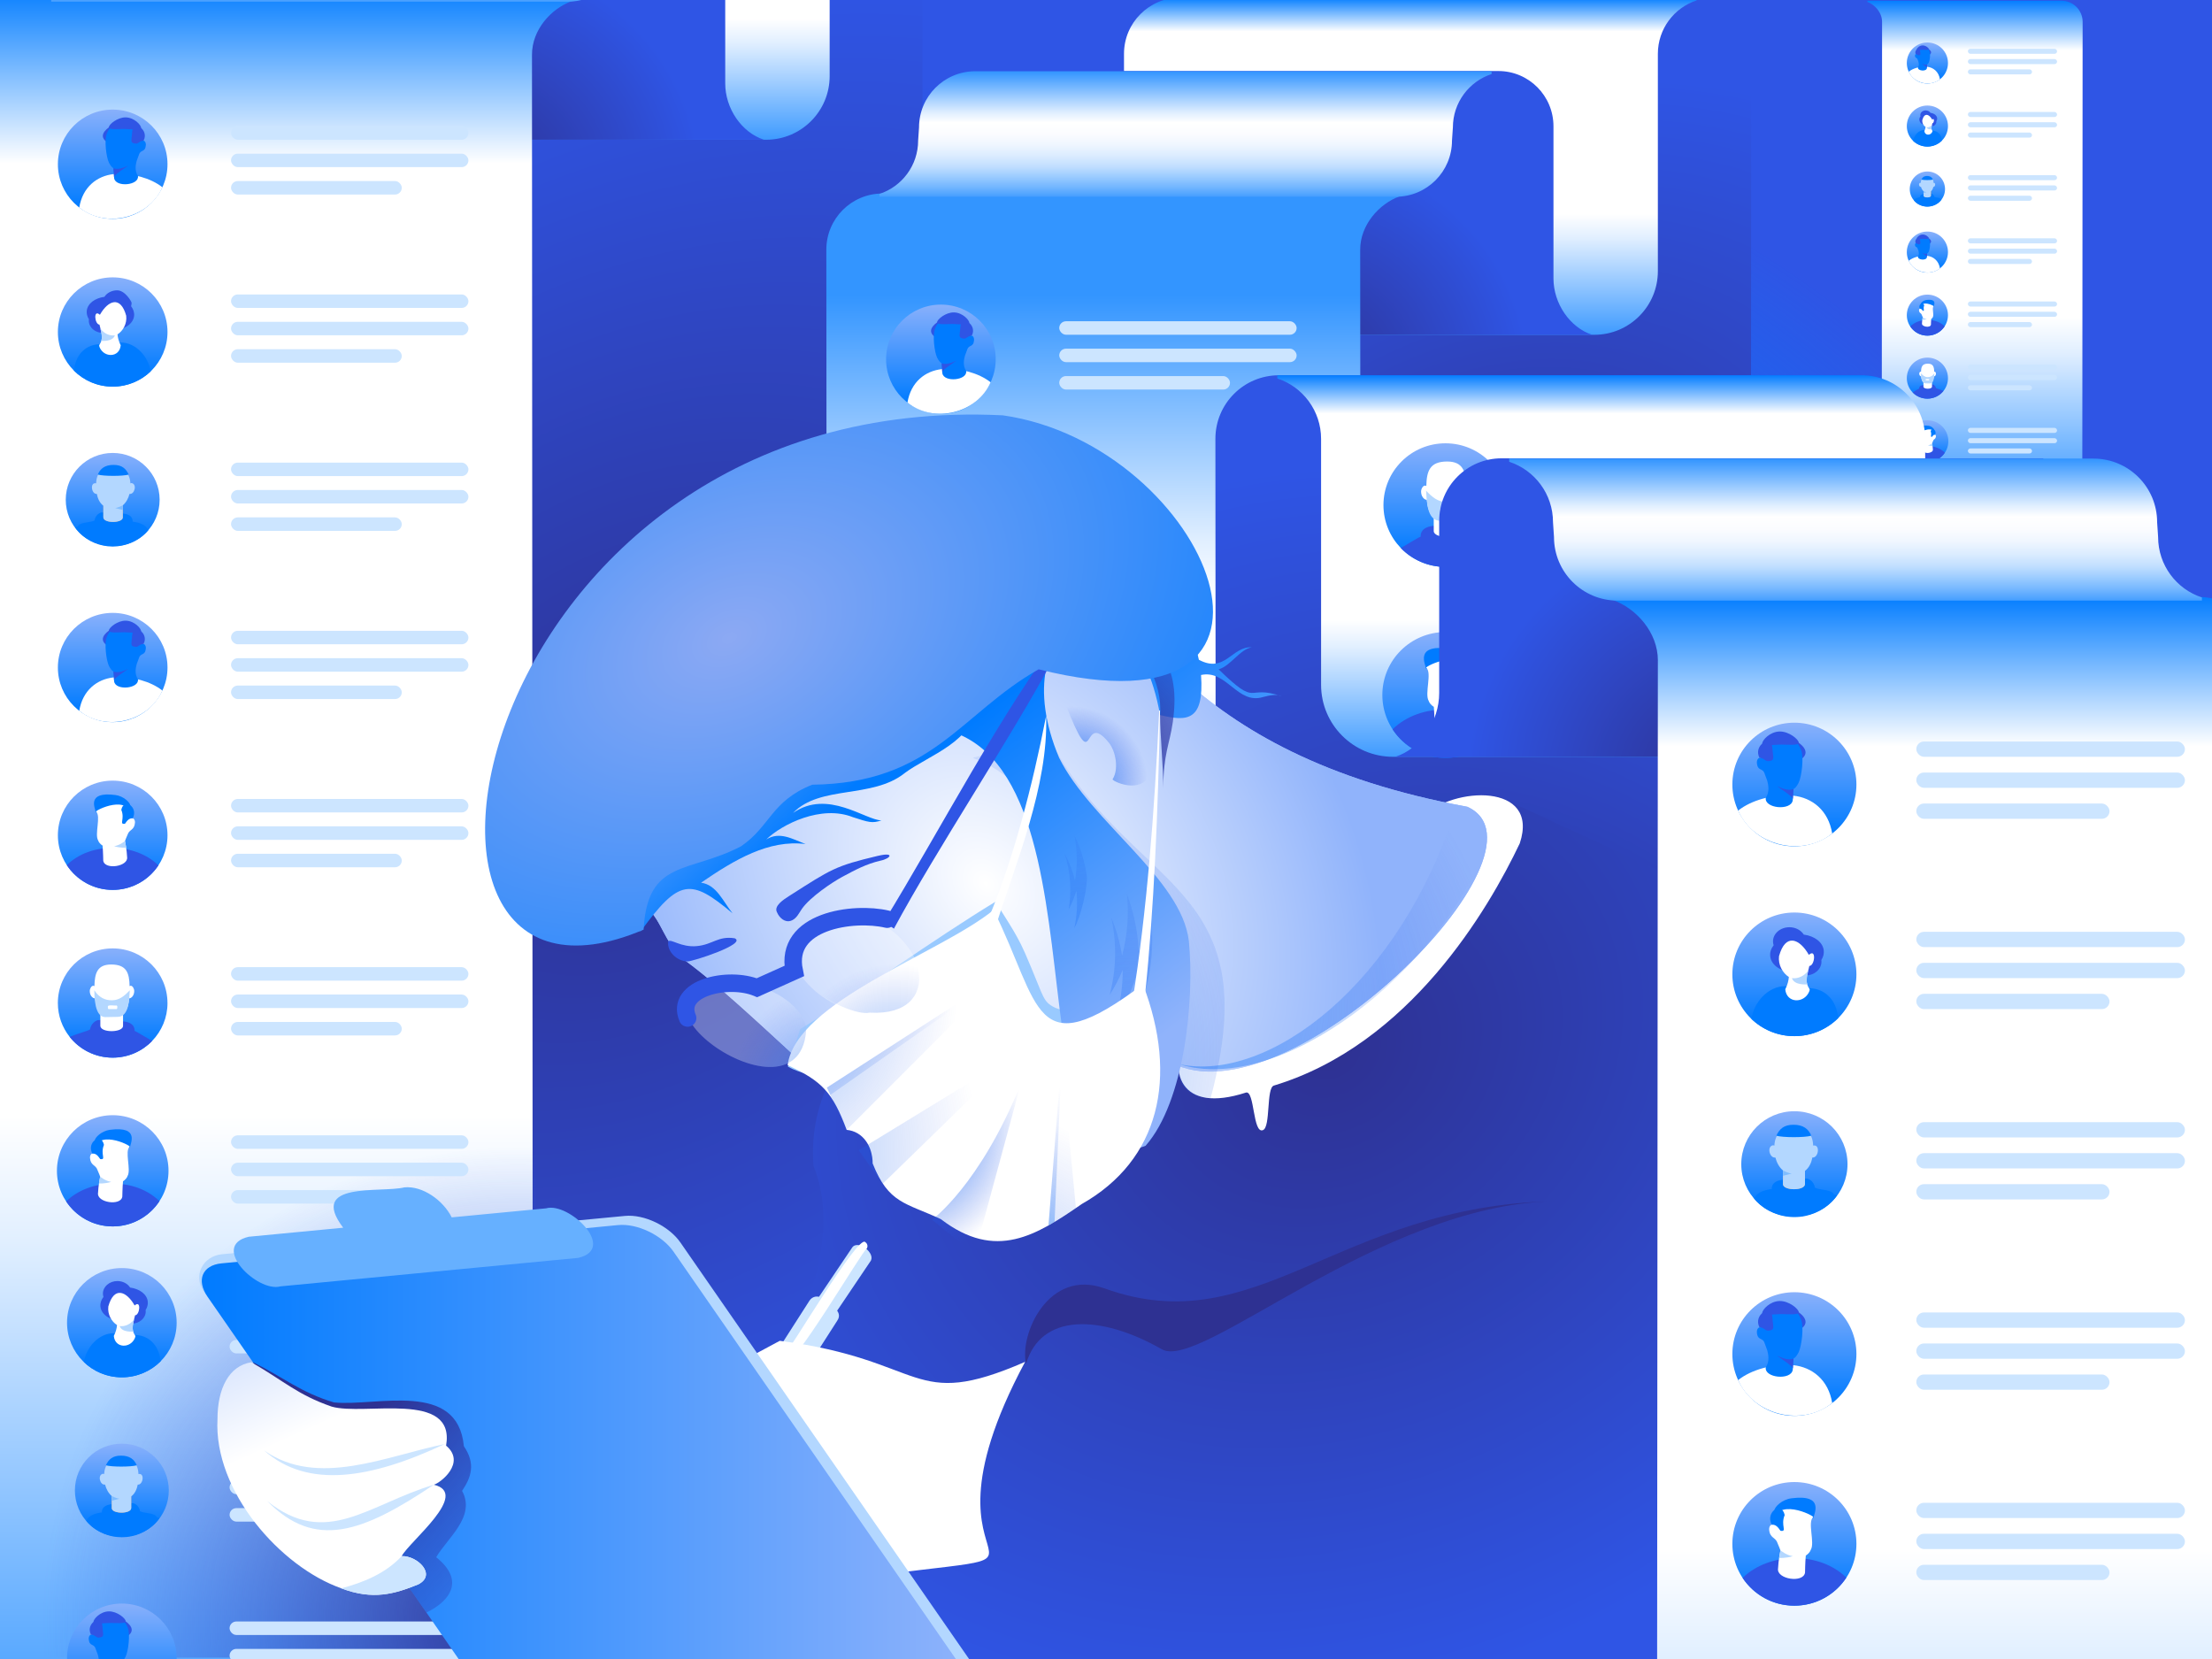
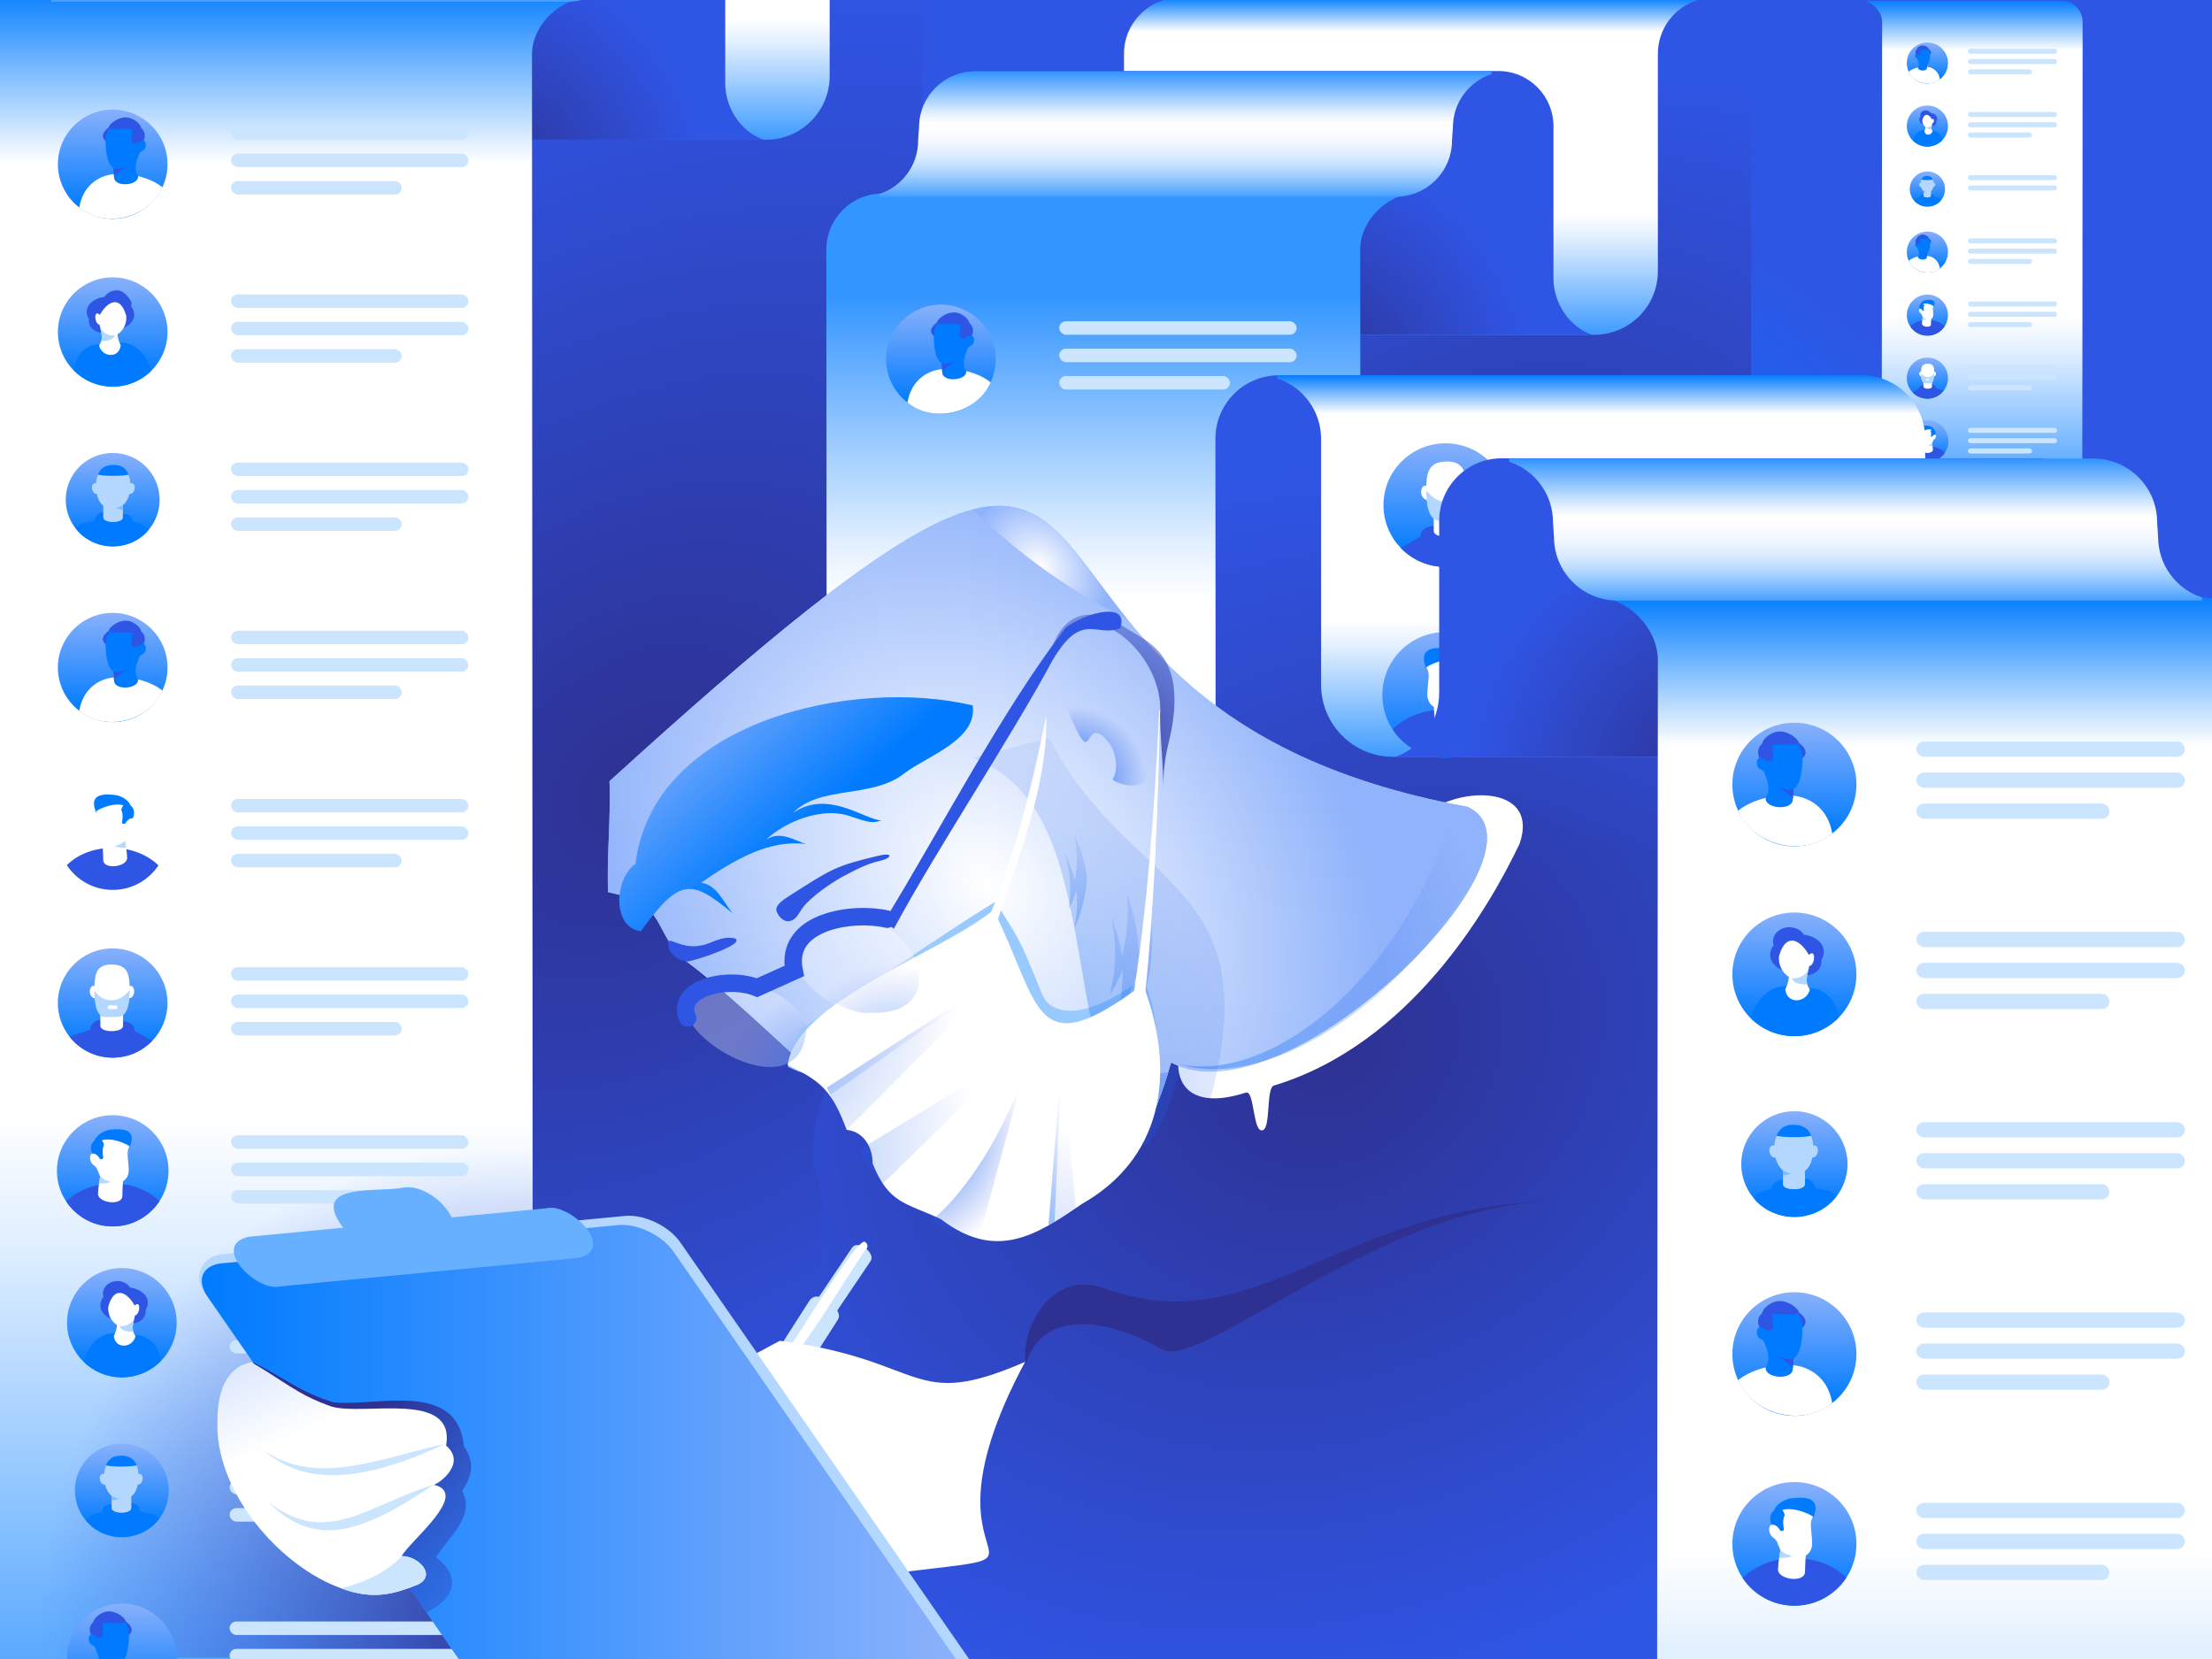
<svg xmlns="http://www.w3.org/2000/svg" xmlns:xlink="http://www.w3.org/1999/xlink" id="Layer_1" data-name="Layer 1" viewBox="0 0 720 540">
  <rect x="0" y="0" width="720" height="540" fill="#333333" stroke="none" />
  <defs>
    <style>
      .cls-1, .cls-2 {
        fill: none;
      }

      .cls-3 {
        fill: url(#linear-gradient);
      }

      .cls-4 {
        clip-path: url(#clippath);
      }

      .cls-5 {
        fill: #66b0ff;
      }

      .cls-6 {
        fill: #007bff;
      }

      .cls-7, .cls-8 {
        fill: #fff;
      }

      .cls-9 {
        fill: #b3d7ff;
      }

      .cls-10 {
        fill: #2f55e5;
      }

      .cls-11 {
        fill: #cce5ff;
      }

      .cls-12 {
        fill: #da9e6f;
      }

      .cls-13 {
        fill: #99caff;
      }

      .cls-14 {
        fill: #2e3192;
      }

      .cls-15 {
        fill: #80bdff;
      }

      .cls-16 {
        fill: url(#radial-gradient-23);
      }

      .cls-16, .cls-17, .cls-18, .cls-19, .cls-20, .cls-21, .cls-22, .cls-23, .cls-24, .cls-25 {
        opacity: .5;
      }

      .cls-17 {
        fill: url(#radial-gradient-24);
      }

      .cls-18 {
        fill: url(#radial-gradient-22);
      }

      .cls-19 {
        fill: url(#radial-gradient-20);
      }

      .cls-20 {
        fill: url(#radial-gradient-21);
      }

      .cls-21 {
        fill: url(#radial-gradient-13);
      }

      .cls-22 {
        fill: url(#radial-gradient-12);
      }

      .cls-23 {
        fill: url(#radial-gradient-18);
      }

      .cls-24 {
        fill: url(#radial-gradient-17);
      }

      .cls-26 {
        fill: url(#radial-gradient-26);
      }

      .cls-27 {
        fill: url(#radial-gradient-27);
      }

      .cls-28 {
        fill: url(#radial-gradient-25);
      }

      .cls-29 {
        fill: url(#radial-gradient-10);
      }

      .cls-30 {
        fill: url(#radial-gradient-19);
      }

      .cls-31 {
        fill: url(#radial-gradient-11);
      }

      .cls-32 {
        fill: url(#radial-gradient-16);
      }

      .cls-33 {
        fill: url(#radial-gradient-15);
      }

      .cls-34 {
        fill: url(#radial-gradient-14);
      }

      .cls-2 {
        stroke: #2f55e5;
        stroke-linecap: round;
        stroke-miterlimit: 10;
        stroke-width: 5.69px;
      }

      .cls-35 {
        fill: url(#radial-gradient-6);
      }

      .cls-36 {
        fill: url(#radial-gradient-5);
      }

      .cls-37 {
        fill: url(#radial-gradient-3);
      }

      .cls-38 {
        fill: url(#radial-gradient-4);
      }

      .cls-39 {
        fill: url(#radial-gradient-9);
      }

      .cls-40 {
        fill: url(#radial-gradient-8);
      }

      .cls-41 {
        fill: url(#radial-gradient-7);
      }

      .cls-42 {
        fill: url(#radial-gradient-2);
      }

      .cls-43 {
        fill: url(#linear-gradient-8);
      }

      .cls-44 {
        fill: url(#linear-gradient-9);
      }

      .cls-45 {
        fill: url(#linear-gradient-3);
      }

      .cls-46 {
        fill: url(#linear-gradient-4);
      }

      .cls-47 {
        fill: url(#linear-gradient-2);
      }

      .cls-48 {
        fill: url(#linear-gradient-6);
      }

      .cls-49 {
        fill: url(#linear-gradient-7);
      }

      .cls-50 {
        fill: url(#linear-gradient-5);
      }

      .cls-51 {
        fill: url(#radial-gradient);
      }

      .cls-52 {
        fill: url(#linear-gradient-40);
      }

      .cls-53 {
        fill: url(#linear-gradient-14);
      }

      .cls-54 {
        fill: url(#linear-gradient-18);
      }

      .cls-55 {
        fill: url(#linear-gradient-22);
      }

      .cls-56 {
        fill: url(#linear-gradient-20);
      }

      .cls-57 {
        fill: url(#linear-gradient-21);
      }

      .cls-58 {
        fill: url(#linear-gradient-23);
      }

      .cls-59 {
        fill: url(#linear-gradient-15);
      }

      .cls-60 {
        fill: url(#linear-gradient-19);
      }

      .cls-61 {
        fill: url(#linear-gradient-16);
      }

      .cls-62 {
        fill: url(#linear-gradient-17);
      }

      .cls-63 {
        fill: url(#linear-gradient-13);
      }

      .cls-64 {
        fill: url(#linear-gradient-12);
      }

      .cls-65 {
        fill: url(#linear-gradient-10);
      }

      .cls-66 {
        fill: url(#linear-gradient-11);
      }

      .cls-67 {
        fill: url(#linear-gradient-27);
      }

      .cls-68 {
        fill: url(#linear-gradient-24);
      }

      .cls-69 {
        fill: url(#linear-gradient-26);
      }

      .cls-70 {
        fill: url(#linear-gradient-38);
      }

      .cls-71 {
        fill: url(#linear-gradient-35);
      }

      .cls-72 {
        fill: url(#linear-gradient-37);
      }

      .cls-73 {
        fill: url(#linear-gradient-34);
      }

      .cls-74 {
        fill: url(#linear-gradient-39);
      }

      .cls-75 {
        fill: url(#linear-gradient-36);
      }

      .cls-76 {
        fill: url(#linear-gradient-25);
      }

      .cls-77 {
        fill: url(#linear-gradient-28);
      }

      .cls-78 {
        fill: url(#linear-gradient-29);
      }

      .cls-79 {
        fill: url(#linear-gradient-33);
      }

      .cls-80 {
        fill: url(#linear-gradient-30);
      }

      .cls-81 {
        fill: url(#linear-gradient-32);
      }

      .cls-82 {
        fill: url(#linear-gradient-31);
      }

      .cls-8 {
        opacity: .3;
      }
    </style>
    <clipPath id="clippath">
      <rect class="cls-1" y="0" width="720" height="540" />
    </clipPath>
    <radialGradient id="radial-gradient" cx="255.39" cy="-27.02" fx="255.39" fy="-27.02" r="447.96" gradientTransform="translate(172.04 284.73) scale(.74 .55)" gradientUnits="userSpaceOnUse">
      <stop offset="0" stop-color="#2f55e5" stop-opacity="0" />
      <stop offset=".13" stop-color="#2f55e5" stop-opacity=".02" />
      <stop offset=".26" stop-color="#2f55e5" stop-opacity=".07" />
      <stop offset=".4" stop-color="#2f55e5" stop-opacity=".16" />
      <stop offset=".53" stop-color="#2f55e5" stop-opacity=".28" />
      <stop offset=".66" stop-color="#2f55e5" stop-opacity=".44" />
      <stop offset=".8" stop-color="#2f55e5" stop-opacity=".64" />
      <stop offset=".93" stop-color="#2f55e5" stop-opacity=".87" />
      <stop offset="1" stop-color="#2f55e5" />
    </radialGradient>
    <radialGradient id="radial-gradient-2" cx="12.14" cy="573.95" fx="12.14" fy="573.95" r="262.27" gradientTransform="translate(388.71 -318.18) rotate(-180) scale(1 -1) skewX(16.45)" gradientUnits="userSpaceOnUse">
      <stop offset="0" stop-color="#2e3192" />
      <stop offset="1" stop-color="#2f55e5" />
    </radialGradient>
    <linearGradient id="linear-gradient" x1="705.9" y1="365.77" x2="705.9" y2="253.73" gradientTransform="translate(-522.73 -318.18)" gradientUnits="userSpaceOnUse">
      <stop offset="0" stop-color="#3395ff" />
      <stop offset=".17" stop-color="#96c8ff" />
      <stop offset=".3" stop-color="#e1efff" />
      <stop offset=".37" stop-color="#fff" />
      <stop offset=".9" stop-color="#fff" />
      <stop offset="1" stop-color="#007bff" />
    </linearGradient>
    <radialGradient id="radial-gradient-3" cx="-780.47" cy="18714.83" fx="-780.47" fy="18714.83" r="72.51" gradientTransform="translate(935.95 18774.52) scale(1 -1)" xlink:href="#radial-gradient-2" />
    <linearGradient id="linear-gradient-2" x1="536.73" y1="897.45" x2="536.73" y2="312.91" gradientTransform="translate(-621.78 -318.18) skewX(16.45)" xlink:href="#linear-gradient" />
    <radialGradient id="radial-gradient-4" cx="168.37" cy="527.93" fx="168.37" fy="527.93" r="154.56" gradientUnits="userSpaceOnUse">
      <stop offset="0" stop-color="#2e3192" />
      <stop offset="1" stop-color="#2f55e5" stop-opacity="0" />
    </radialGradient>
    <linearGradient id="linear-gradient-3" x1="629.04" y1="278.01" x2="629.04" y2="322.91" gradientTransform="translate(-522.73 -318.18)" gradientUnits="userSpaceOnUse">
      <stop offset="0" stop-color="#3395ff" />
      <stop offset=".17" stop-color="#96c8ff" />
      <stop offset=".3" stop-color="#e1efff" />
      <stop offset=".37" stop-color="#fff" />
      <stop offset=".45" stop-color="#fbfcff" />
      <stop offset=".53" stop-color="#eff6ff" />
      <stop offset=".61" stop-color="#dbecff" />
      <stop offset=".69" stop-color="#c0deff" />
      <stop offset=".76" stop-color="#9cccff" />
      <stop offset=".84" stop-color="#71b5ff" />
      <stop offset=".92" stop-color="#3d9aff" />
      <stop offset="1" stop-color="#037cff" />
      <stop offset="1" stop-color="#007bff" />
    </linearGradient>
    <linearGradient id="linear-gradient-4" x1="-3395.15" y1="122.39" x2="-3395.15" y2="88.56" gradientTransform="translate(3431.83)" gradientUnits="userSpaceOnUse">
      <stop offset="0" stop-color="#007bff" />
      <stop offset="1" stop-color="#90b3fb" />
    </linearGradient>
    <linearGradient id="linear-gradient-5" x1="-3395.15" y1="67.78" x2="-3395.15" y2="33.95" xlink:href="#linear-gradient-4" />
    <linearGradient id="linear-gradient-6" x1="-3395.15" y1="340.81" x2="-3395.15" y2="306.98" xlink:href="#linear-gradient-4" />
    <linearGradient id="linear-gradient-7" x1="1151.33" y1="286.21" x2="1151.33" y2="252.37" gradientTransform="translate(1188.01) rotate(-180) scale(1 -1)" xlink:href="#linear-gradient-4" />
    <linearGradient id="linear-gradient-8" x1="-3395.15" y1="231.6" x2="-3395.15" y2="197.77" xlink:href="#linear-gradient-4" />
    <linearGradient id="linear-gradient-9" x1="-3395.15" y1="395.68" x2="-3395.15" y2="361.23" xlink:href="#linear-gradient-4" />
    <linearGradient id="linear-gradient-10" x1="-3395.15" y1="174.94" x2="-3395.15" y2="145.96" xlink:href="#linear-gradient-4" />
    <radialGradient id="radial-gradient-5" cx="-244.8" cy="531.14" fx="-244.8" fy="531.14" r="187.16" xlink:href="#radial-gradient-2" />
    <linearGradient id="linear-gradient-11" x1="981.78" y1="429.25" x2="981.78" y2="317.21" xlink:href="#linear-gradient" />
    <radialGradient id="radial-gradient-6" cx="-510.89" cy="18651.35" fx="-510.89" fy="18651.35" r="72.51" gradientTransform="translate(935.95 18774.33) scale(1 -1)" xlink:href="#radial-gradient-2" />
    <linearGradient id="linear-gradient-12" x1="362.28" y1="96.13" x2="362.28" y2="364.01" gradientUnits="userSpaceOnUse">
      <stop offset="0" stop-color="#3395ff" />
      <stop offset=".17" stop-color="#96c8ff" />
      <stop offset=".3" stop-color="#e1efff" />
      <stop offset=".37" stop-color="#fff" />
      <stop offset=".48" stop-color="#fff" />
      <stop offset="1" stop-color="#007bff" />
    </linearGradient>
    <linearGradient id="linear-gradient-13" x1="908.61" y1="341.5" x2="908.61" y2="386.4" xlink:href="#linear-gradient-3" />
    <linearGradient id="linear-gradient-14" x1="-3125.57" y1="131.26" x2="-3125.57" y2="97.43" xlink:href="#linear-gradient-4" />
    <radialGradient id="radial-gradient-7" cx="387.76" cy="682.19" fx="387.76" fy="682.19" r="211.79" gradientTransform="translate(-87.96 -318.18) skewX(16.45)" xlink:href="#radial-gradient-2" />
    <linearGradient id="linear-gradient-15" x1="-3170.75" y1="444.86" x2="-3170.75" y2="411.03" gradientTransform="translate(-3131.08) rotate(-180) scale(1 -1)" xlink:href="#linear-gradient-4" />
    <linearGradient id="linear-gradient-16" x1="-3170.75" y1="554.07" x2="-3170.75" y2="520.24" gradientTransform="translate(-3131.08) rotate(-180) scale(1 -1)" xlink:href="#linear-gradient-4" />
    <linearGradient id="linear-gradient-17" x1="-3170.75" y1="497.41" x2="-3170.75" y2="468.43" gradientTransform="translate(-3131.08) rotate(-180) scale(1 -1)" xlink:href="#linear-gradient-4" />
    <linearGradient id="linear-gradient-18" x1="161.97" y1="482.09" x2="161.97" y2="318.16" gradientTransform="translate(922.52 -318.18) rotate(-180) scale(1 -1) skewX(16.45)" xlink:href="#linear-gradient" />
    <linearGradient id="linear-gradient-19" x1="-3758.45" y1="46.41" x2="-3758.45" y2="33.7" gradientTransform="translate(-3131.08) rotate(-180) scale(1 -1)" xlink:href="#linear-gradient-4" />
    <linearGradient id="linear-gradient-20" x1="-3758.45" y1="25.9" x2="-3758.45" y2="13.19" gradientTransform="translate(-3131.08) rotate(-180) scale(1 -1)" xlink:href="#linear-gradient-4" />
    <linearGradient id="linear-gradient-21" x1="-3758.45" y1="128.47" x2="-3758.45" y2="115.76" gradientTransform="translate(-3131.08) rotate(-180) scale(1 -1)" xlink:href="#linear-gradient-4" />
    <linearGradient id="linear-gradient-22" x1="1514.63" y1="107.95" x2="1514.63" y2="95.24" gradientTransform="translate(-887.27)" xlink:href="#linear-gradient-4" />
    <linearGradient id="linear-gradient-23" x1="-3758.45" y1="87.44" x2="-3758.45" y2="74.73" gradientTransform="translate(-3131.08) rotate(-180) scale(1 -1)" xlink:href="#linear-gradient-4" />
    <linearGradient id="linear-gradient-24" x1="-3758.45" y1="149.08" x2="-3758.45" y2="136.14" gradientTransform="translate(-3131.08) rotate(-180) scale(1 -1)" xlink:href="#linear-gradient-4" />
    <linearGradient id="linear-gradient-25" x1="-3758.45" y1="66.15" x2="-3758.45" y2="55.27" gradientTransform="translate(-3131.08) rotate(-180) scale(1 -1)" xlink:href="#linear-gradient-4" />
    <radialGradient id="radial-gradient-8" cx="432.81" cy="341.88" fx="432.81" fy="341.88" r="246.54" gradientTransform="translate(950.08 365.82) rotate(149.35) scale(1 .83)" xlink:href="#radial-gradient-2" />
    <radialGradient id="radial-gradient-9" cx="320.32" cy="288.12" fx="320.32" fy="288.12" r="147.33" gradientTransform="translate(295.03 -102.84) rotate(51.15) scale(1 .78)" gradientUnits="userSpaceOnUse">
      <stop offset="0" stop-color="#fff" />
      <stop offset="1" stop-color="#90b3fb" />
    </radialGradient>
    <radialGradient id="radial-gradient-10" cx="338.11" cy="184.57" fx="338.11" fy="184.57" r="25.34" gradientTransform="translate(238.54 -169.39) rotate(51.15) scale(1 .78)" xlink:href="#radial-gradient-9" />
    <radialGradient id="radial-gradient-11" cx="364.47" cy="371.28" fx="364.47" fy="371.28" r="18.9" gradientTransform="translate(362.19 -94.91) rotate(51.15) scale(1 .78)" xlink:href="#radial-gradient-9" />
    <radialGradient id="radial-gradient-12" cx="381.23" cy="327.9" fx="381.23" fy="327.9" r="107.47" gradientUnits="userSpaceOnUse">
      <stop offset="0" stop-color="#007bff" />
      <stop offset="1" stop-color="#2f55e5" stop-opacity="0" />
    </radialGradient>
    <radialGradient id="radial-gradient-13" cx="308.12" cy="341.09" fx="308.12" fy="341.09" r="121.93" xlink:href="#radial-gradient-12" />
    <linearGradient id="linear-gradient-26" x1="331.05" y1="223.55" x2="403.3" y2="318.42" gradientTransform="matrix(1, 0, 0, 1, 0, 0)" xlink:href="#linear-gradient-4" />
    <radialGradient id="radial-gradient-14" cx="370.24" cy="384.01" fx="370.24" fy="384.01" r="120.69" xlink:href="#radial-gradient-12" />
    <radialGradient id="radial-gradient-15" cx="546.97" cy="-236.79" fx="546.97" fy="-236.79" r="83.28" gradientTransform="translate(-166.52 623.77) rotate(-5.3)" xlink:href="#radial-gradient-12" />
    <radialGradient id="radial-gradient-16" cx="359.19" cy="244.14" fx="359.19" fy="244.14" r="77.46" xlink:href="#radial-gradient-4" />
    <radialGradient id="radial-gradient-17" cx="77.26" cy="1623.59" fx="77.26" fy="1623.59" r="34.77" gradientTransform="translate(511.92 -1343.32) rotate(11) scale(1 1.05) skewX(1.03)" xlink:href="#radial-gradient-12" />
    <radialGradient id="radial-gradient-18" cx="58.16" cy="1632" fx="58.16" fy="1632" r="33.32" gradientTransform="translate(511.92 -1343.32) rotate(11) scale(1 1.05) skewX(1.03)" xlink:href="#radial-gradient-12" />
    <linearGradient id="linear-gradient-27" x1="263.3" y1="268.56" x2="221.92" y2="221.55" gradientTransform="matrix(1, 0, 0, 1, 0, 0)" xlink:href="#linear-gradient-4" />
    <radialGradient id="radial-gradient-19" cx="237.68" cy="208.24" fx="237.68" fy="208.24" r="239.39" gradientTransform="translate(-36.48 188.52) rotate(-26.04) scale(1 .66)" gradientUnits="userSpaceOnUse">
      <stop offset="0" stop-color="#8ca9f3" />
      <stop offset="1" stop-color="#007bff" />
    </radialGradient>
    <radialGradient id="radial-gradient-20" cx="22.57" cy="1607.78" fx="22.57" fy="1607.78" r="71.23" gradientTransform="translate(511.92 -1343.32) rotate(11) scale(1 1.05) skewX(1.03)" xlink:href="#radial-gradient-12" />
    <radialGradient id="radial-gradient-21" cx="22.57" cy="1604.78" fx="22.57" fy="1604.78" r="69.17" gradientTransform="translate(511.92 -1343.32) rotate(11) scale(1 1.05) skewX(1.03)" xlink:href="#radial-gradient-12" />
    <radialGradient id="radial-gradient-22" cx="23.32" cy="1657.05" fx="23.32" fy="1657.05" r="86.25" gradientTransform="translate(511.92 -1343.32) rotate(11) scale(1 1.05) skewX(1.03)" xlink:href="#radial-gradient-12" />
    <radialGradient id="radial-gradient-23" cx="308.44" cy="449.82" fx="308.44" fy="449.82" r="90.94" xlink:href="#radial-gradient-12" />
    <radialGradient id="radial-gradient-24" cx="331.77" cy="416.71" fx="331.77" fy="416.71" r="64" xlink:href="#radial-gradient-12" />
    <radialGradient id="radial-gradient-25" cx="83.21" cy="1639.57" fx="83.21" fy="1639.57" r="39.8" gradientTransform="translate(511.92 -1343.32) rotate(11) scale(1 1.05) skewX(1.03)" xlink:href="#radial-gradient-12" />
    <linearGradient id="linear-gradient-28" x1="65.67" y1="484.99" x2="318.23" y2="484.99" gradientTransform="matrix(1, 0, 0, 1, 0, 0)" xlink:href="#linear-gradient-4" />
    <linearGradient id="linear-gradient-29" x1="114.85" y1="467.56" x2="190" y2="535.45" gradientUnits="userSpaceOnUse">
      <stop offset="0" stop-color="#2e3192" />
      <stop offset="1" stop-color="#2f55e5" stop-opacity="0" />
    </linearGradient>
    <linearGradient id="linear-gradient-30" x1="1116.68" y1="-935.65" x2="1112.18" y2="-1013.19" gradientTransform="translate(-135.82 1709.01) rotate(-19.41) scale(.82 1.17) skewX(19.79)" gradientUnits="userSpaceOnUse">
      <stop offset="0" stop-color="#fff" />
      <stop offset="1" stop-color="#90b3fb" />
    </linearGradient>
    <radialGradient id="radial-gradient-26" cx="348.69" cy="254.68" fx="348.69" fy="254.68" r="24.77" xlink:href="#radial-gradient-12" />
    <linearGradient id="linear-gradient-31" x1="302.3" y1="566.9" x2="302.3" y2="440.12" gradientTransform="translate(823.48 -318.18) rotate(-180) scale(1 -1)" xlink:href="#linear-gradient" />
    <linearGradient id="linear-gradient-32" x1="-3601.58" y1="180.63" x2="-3601.58" y2="142.35" gradientTransform="translate(-3131.08) rotate(-180) scale(1 -1)" xlink:href="#linear-gradient-4" />
    <linearGradient id="linear-gradient-33" x1="-3601.58" y1="242.72" x2="-3601.58" y2="203.74" gradientTransform="translate(-3131.08) rotate(-180) scale(1 -1)" xlink:href="#linear-gradient-4" />
    <radialGradient id="radial-gradient-27" cx="-1194.85" cy="18519.55" fx="-1194.85" fy="18519.55" r="82.05" gradientTransform="translate(-635.2 18773.84) rotate(-180)" xlink:href="#radial-gradient-2" />
    <linearGradient id="linear-gradient-34" x1="87.17" y1="1005.46" x2="87.17" y2="511.66" gradientTransform="translate(922.52 -318.18) rotate(-180) scale(1 -1) skewX(16.45)" xlink:href="#linear-gradient" />
    <linearGradient id="linear-gradient-35" x1="219.5" y1="467.59" x2="219.5" y2="518.4" gradientTransform="translate(823.48 -318.18) rotate(-180) scale(1 -1)" xlink:href="#linear-gradient-3" />
    <linearGradient id="linear-gradient-36" x1="-3715.15" y1="333.36" x2="-3715.15" y2="295.07" gradientTransform="translate(-3131.08) rotate(-180) scale(1 -1)" xlink:href="#linear-gradient-4" />
    <linearGradient id="linear-gradient-37" x1="-3715.15" y1="271.57" x2="-3715.15" y2="233.28" gradientTransform="translate(-3131.08) rotate(-180) scale(1 -1)" xlink:href="#linear-gradient-4" />
    <linearGradient id="linear-gradient-38" x1="1471.34" y1="518.74" x2="1471.34" y2="480.45" gradientTransform="translate(-887.27)" xlink:href="#linear-gradient-4" />
    <linearGradient id="linear-gradient-39" x1="-3715.15" y1="456.94" x2="-3715.15" y2="418.66" gradientTransform="translate(-3131.08) rotate(-180) scale(1 -1)" xlink:href="#linear-gradient-4" />
    <linearGradient id="linear-gradient-40" x1="-3715.15" y1="392.82" x2="-3715.15" y2="360.03" gradientTransform="translate(-3131.08) rotate(-180) scale(1 -1)" xlink:href="#linear-gradient-4" />
  </defs>
  <g class="cls-4">
    <g>
      <rect class="cls-6" x="0" y="0" width="720" height="540" transform="translate(720 540) rotate(180)" />
      <rect class="cls-51" y="0" width="720" height="540" />
      <g>
        <g>
          <rect class="cls-42" x="126.51" y="-3.3" width="173.77" height="579.09" />
          <path class="cls-3" d="M96.28-3.3V45.49H249.34c11.44,0,20.71-9.27,20.71-20.71V-3.3H96.28Z" />
          <g>
            <path class="cls-37" d="M236.06,27.14V-3.3H62.29V27.14c0,10.13,8.19,18.35,18.29,18.35H248.66c-7.32-2.4-12.6-10.21-12.6-18.36Z" />
            <path class="cls-47" d="M17.66-.49c-3.19-1.27-5.9-2.19-8.22-2.8H-.96C-5.98,.07-.62,11.17-.6,17.81L-.3,568.31H173.46l-.3-550.5c-.01-8.12,6.23-15,12.84-17.39l-.27-.91H17.66Z" />
            <path class="cls-38" d="M174.4,539.55l-.24-521.74c-.01-8.12,6.23-15,12.84-17.39l-.27-.91H18.66C8.55-.49,.38,7.7,.4,17.81l.24,521.74H174.4Z" />
            <path class="cls-45" d="M22.18-3.3c-1.64,1.27-3.49,2.28-5.51,2.94V.56H184.74c4.23,0,8.1-1.45,11.2-3.85H22.18Z" />
          </g>
        </g>
        <g>
          <rect class="cls-11" x="75.2" y="41.09" width="77.27" height="4.39" rx="2.2" ry="2.2" />
          <rect class="cls-11" x="75.2" y="50.01" width="77.27" height="4.39" rx="2.2" ry="2.2" />
          <rect class="cls-11" x="75.2" y="58.93" width="55.58" height="4.39" rx="2.2" ry="2.2" />
        </g>
        <g>
          <rect class="cls-11" x="75.2" y="95.84" width="77.27" height="4.39" rx="2.2" ry="2.2" />
          <rect class="cls-11" x="75.2" y="104.75" width="77.27" height="4.39" rx="2.2" ry="2.2" />
          <rect class="cls-11" x="75.2" y="113.67" width="55.58" height="4.39" rx="2.2" ry="2.2" />
        </g>
        <g>
          <rect class="cls-11" x="75.2" y="150.58" width="77.27" height="4.39" rx="2.2" ry="2.2" />
          <rect class="cls-11" x="75.2" y="159.49" width="77.27" height="4.39" rx="2.2" ry="2.2" />
          <rect class="cls-11" x="75.2" y="168.41" width="55.58" height="4.39" rx="2.2" ry="2.2" />
        </g>
        <g>
          <rect class="cls-11" x="75.2" y="205.32" width="77.27" height="4.39" rx="2.2" ry="2.2" />
          <rect class="cls-11" x="75.2" y="214.24" width="77.27" height="4.39" rx="2.2" ry="2.2" />
          <rect class="cls-11" x="75.2" y="223.15" width="55.58" height="4.39" rx="2.2" ry="2.2" />
        </g>
        <g>
          <rect class="cls-11" x="75.2" y="260.06" width="77.27" height="4.39" rx="2.2" ry="2.2" />
          <rect class="cls-11" x="75.2" y="268.98" width="77.27" height="4.39" rx="2.2" ry="2.2" />
          <rect class="cls-11" x="75.2" y="277.9" width="55.58" height="4.39" rx="2.2" ry="2.2" />
        </g>
        <g>
          <rect class="cls-11" x="75.2" y="314.81" width="77.27" height="4.39" rx="2.2" ry="2.2" />
          <rect class="cls-11" x="75.2" y="323.72" width="77.27" height="4.39" rx="2.2" ry="2.2" />
          <rect class="cls-11" x="75.2" y="332.64" width="55.58" height="4.39" rx="2.2" ry="2.2" />
        </g>
        <g>
          <rect class="cls-11" x="75.2" y="369.55" width="77.27" height="4.39" rx="2.2" ry="2.2" />
          <rect class="cls-11" x="75.2" y="378.46" width="77.27" height="4.39" rx="2.2" ry="2.2" />
          <rect class="cls-11" x="75.2" y="387.38" width="55.58" height="4.39" rx="2.2" ry="2.2" />
        </g>
        <g>
          <g>
            <ellipse class="cls-46" cx="36.68" cy="108.06" rx="17.84" ry="17.78" />
            <path class="cls-6" d="M49.05,120.88c-3.21,3.07-7.56,4.96-12.37,4.96-4.93,0-9.38-1.99-12.61-5.2,.48-4.81,3.34-8.27,8.07-8.59,.28-.04,7.16-.56,7.16-.56,4.9,0,8.99,4.55,9.74,9.4Z" />
            <path class="cls-10" d="M42.66,99.68c.11-.35,.18-.72,.18-1.1s-2.11-4.08-4.71-4.08c-1.78,0-3.34,.86-4.14,2.12-3.1,.41-5.5,2.19-5.75,4.56-.1,.96,.16,1.9,.7,2.75-.02,.15-.03,.31-.03,.47,0,2.19,2.05,3.96,4.58,3.96,1.09,0,2.09-.33,2.87-.88,3.82,.06,6.99-1.9,7.29-4.65,.12-1.12-.25-2.21-.98-3.16Z" />
            <path class="cls-7" d="M41.09,102.81c-1.84-6.69-5.9-5.03-8.55-.39-.02,0-.03,0-.05,.02-2.17-1.93-1.7,3.17-.11,3.22,.38,1.99,1.58,4.23-.01,6.54-.2,.33-.05,.48,.06,.86,1.45,3.44,6.49,3.39,6.86-.68-.7-1.41-.96-2.58-1.04-3.54,1.77-1.14,3.13-3.45,2.83-6.03Z" />
            <path class="cls-9" d="M32.95,110.92v.02s3.74,.41,4.44-1.79c-1.65,.24-3.58-.56-4.73-2.24,.36,1.56,.69,3.09,.29,4Z" />
            <path class="cls-7" d="M32.56,105.25c0,.13-.1,.24-.23,.24s-.25-.11-.25-.24,.1-.24,.23-.24,.25,.11,.25,.24Z" />
          </g>
          <g>
            <ellipse class="cls-50" cx="36.68" cy="53.45" rx="17.84" ry="17.78" />
            <g>
              <g>
                <path class="cls-7" d="M52.86,60.95c-4.35,10.1-18.5,13.57-27.06,6.59,1.09-6.64,5.75-10.32,11.26-10.88,.32-.05,.65-.07,.98-.1,4.95-.13,10.92,1.31,14.82,4.39Z" />
                <path class="cls-10" d="M34.58,46.07c3.13,2.36,1.35-4.93,1.35-4.93,0,0-4.47,2.56-1.35,4.93h0Z" />
                <path class="cls-6" d="M46.36,45.8c-.37-8.38-9.58-8.01-11.6-2.26-.86,2.01-.2,7.57,.71,9.43,.53,.96,.8,1.37,1.47,1.8,.07,1.05,.21,3.18,.21,3.23,.5,3.09,8.25,2.34,7.75-.74-1.16-1.68-.73-3.76-.4-4.93,.3-.84,.55-1.45,.75-2.02,.56-1.74,2.05-.58,2.23-3.17,0-1.03-.62-1.52-1.11-1.34Z" />
              </g>
              <g>
                <path class="cls-10" d="M36.92,54.76c.18,1.8,.19,2.23,.19,2.86,0-.71,4.21-3.37,4.59-3.72-1.76,.87-3.41,1.37-4.78,.86Z" />
                <path class="cls-10" d="M35.44,41.42c0,.91,3.28,.55,5.01,.55s5.49,.59,5.49-.32c0-.91-2.16-3.37-4.99-3.44-2.7-.07-5.51,2.3-5.51,3.2Z" />
                <path class="cls-10" d="M46.72,45.79c-1.15-.04-1.68,1-2.45,.95-2.16-.14-1.4-1-1.26-3.71,.21-4.15,5.66-.89,3.72,2.75Z" />
              </g>
            </g>
          </g>
          <g>
            <path class="cls-48" d="M54.52,326.48c0,4.79-1.91,9.14-5,12.34-3.24,3.35-7.8,5.44-12.84,5.44-5.68,0-10.74-2.65-14.01-6.77-2.4-3.03-3.84-6.85-3.84-11.01,0-9.82,7.99-17.78,17.84-17.78,9.86,0,17.84,7.96,17.84,17.78Z" />
            <path class="cls-10" d="M49.52,338.82c-3.24,3.35-7.8,5.44-12.84,5.44-5.68,0-10.74-2.65-14.01-6.77,2.17-.93,5.51-1.77,6.64-2.39,.22-1.8,1.78-2.93,2.63-3.06,0,0,4.39,0,8.34,.44,3.95,.44,3.51,3.06,3.51,3.06,.24,.04,2.86,1.59,5.73,3.28Z" />
            <path class="cls-7" d="M42.58,320.86c-.14,0-.27,.05-.39,.13-.1-4.31-.98-7.05-6-7.05-4.61,0-5.35,2.95-5.46,7.05-.12-.08-.25-.13-.38-.13-.58,0-1.13,.91-1.13,1.72,0,1.34,.8,2.34,1.69,2.4,.28,1.63,.86,3.12,1.75,4.22v4.72c.12,2.36,7.41,2.21,7.39,0v-3.91c1.37-1.24,1.81-3.14,1.98-5.03,.88-.08,1.66-1.07,1.66-2.4,0-.81-.55-1.72-1.13-1.72Z" />
            <path class="cls-9" d="M30.7,322.33c.03,5.42,1.07,8.73,3.59,8.73,0,0,3.98-.07,3.99-.07,3.84,0,3.8-6.09,3.97-8.65-1.73,1.8-3.34,3.22-5.79,3.25-2.16,.02-4.16-.8-5.76-3.26Zm4.41,5.29c-.08-.67,2.43-.21,2.73-.34,.19,0,.34,.15,.34,.34-.01,.27,.09,.85-.34,.84,0,0-2.39,0-2.39,0-.43,0-.33-.56-.34-.84Z" />
          </g>
          <g>
-             <ellipse class="cls-49" cx="36.68" cy="271.87" rx="17.84" ry="17.78" />
            <path class="cls-10" d="M21.74,281.59c3.19,4.85,8.69,8.07,14.94,8.07,6.22,0,11.7-3.17,14.89-7.98-7.53-7.39-22.04-7.75-29.83-.08Z" />
            <path class="cls-6" d="M31.14,264.29c0,.91,4.28-1.75,5.96-1.75,1.68,0,5.32,.59,5.32-.32s-2.11-3.08-4.84-3.44c-9.77-1.28-6.44,4.6-6.44,5.51Z" />
            <path class="cls-7" d="M42.83,266.37c.49-.18,1.12,.31,1.11,1.34-.18,2.6-1.84,2.19-2.4,3.93-.34,.7-.85,2.1-.85,2.1,0,0,.61,3.04,.68,5.22,.5,3.09-7.27,4.29-7.76,1.2,0-.05-.04-2.78-.22-4.92-.72-.47-1.25-1.08-1.45-1.69-1.21-2.02,1.01-7.96-.67-9.36-.44-.37,11.2-6.2,11.57,2.18Z" />
            <path class="cls-6" d="M43.2,266.35c-1.15-.04-1.74,.64-2.52,1.77-2.05,.33,.06-1.51-1.2-4.52,.84-4.07,5.66-.89,3.72,2.75Z" />
            <path class="cls-9" d="M40.69,273.74s-1.63,1.41-3.55,1.69c2.02,.64,3.94,.5,3.94,.5l-.39-2.19Z" />
          </g>
          <g>
            <ellipse class="cls-43" cx="36.68" cy="217.27" rx="17.84" ry="17.78" />
            <g>
              <g>
                <path class="cls-7" d="M52.86,224.77c-4.35,10.1-18.5,13.57-27.06,6.59,1.09-6.64,5.75-10.32,11.26-10.88,.32-.05,.65-.07,.98-.1,4.95-.13,10.92,1.31,14.82,4.39Z" />
                <path class="cls-10" d="M34.58,209.89c3.13,2.36,1.35-4.93,1.35-4.93,0,0-4.47,2.56-1.35,4.93h0Z" />
                <path class="cls-6" d="M46.36,209.62c-.37-8.38-9.58-8.01-11.6-2.26-.86,2.01-.2,7.57,.71,9.43,.53,.96,.8,1.37,1.47,1.8,.07,1.05,.21,3.18,.21,3.23,.5,3.09,8.25,2.34,7.75-.74-1.16-1.68-.73-3.76-.4-4.93,.3-.84,.55-1.45,.75-2.02,.56-1.74,2.05-.58,2.23-3.17,0-1.03-.62-1.52-1.11-1.34Z" />
              </g>
              <g>
                <path class="cls-10" d="M36.92,218.58c.18,1.8,.19,2.23,.19,2.86,0-.71,4.21-3.37,4.59-3.72-1.76,.87-3.41,1.37-4.78,.86Z" />
                <path class="cls-10" d="M35.44,205.24c0,.91,3.28,.55,5.01,.55s5.49,.59,5.49-.32c0-.91-2.16-3.37-4.99-3.44-2.7-.07-5.51,2.3-5.51,3.2Z" />
                <path class="cls-10" d="M46.72,209.61c-1.15-.04-1.68,1-2.45,.95-2.16-.14-1.4-1-1.26-3.71,.21-4.15,5.66-.89,3.72,2.75Z" />
              </g>
            </g>
          </g>
          <g>
            <path class="cls-44" d="M54.85,381.09c0,10-8.13,18.1-18.16,18.1-10.03,0-18.16-8.1-18.16-18.1,0-10,8.13-18.1,18.16-18.1,10.03,0,18.16,8.1,18.16,18.1Z" />
            <path class="cls-10" d="M51.9,390.98c-3.24,4.94-8.84,8.21-15.21,8.21s-11.91-3.23-15.16-8.13c7.67-7.53,22.44-7.89,30.37-.08Z" />
            <path class="cls-6" d="M42.33,373.37c0,.92-4.36-1.79-6.06-1.79-1.71,0-5.42,.6-5.42-.33,0-.92,2.15-3.13,4.93-3.5,9.94-1.3,6.55,4.69,6.55,5.61Z" />
            <path class="cls-7" d="M30.42,375.48c-.5-.18-1.14,.31-1.13,1.36,.18,2.64,1.88,2.23,2.44,4,.34,.71,.87,2.14,.87,2.14,0,0-.62,3.09-.69,5.31-.51,3.14,7.4,4.36,7.9,1.22,0-.05,.04-2.83,.23-5.01,.73-.48,1.27-1.09,1.48-1.72,1.23-2.06-1.03-8.1,.69-9.53,.45-.38-11.4-6.32-11.78,2.22Z" />
            <path class="cls-6" d="M30.05,375.47c1.17-.04,1.77,.65,2.57,1.8,2.08,.34-.06-1.54,1.22-4.61-.85-4.14-5.76-.9-3.79,2.8Z" />
            <path class="cls-9" d="M32.6,382.98s1.66,1.44,3.61,1.72c-2.06,.65-4.01,.51-4.01,.51l.4-2.23Z" />
          </g>
          <g>
            <path class="cls-65" d="M51.96,162.66c0,8.41-6.84,15.23-15.28,15.23-8.44,0-15.28-6.82-15.28-15.23s6.84-15.23,15.28-15.23c8.44,0,15.28,6.82,15.28,15.23Z" />
            <g>
              <g>
                <path class="cls-6" d="M24.38,171.6c5.28,7.7,17.93,8.31,23.9,.96-.95-1.95-3.13-2.48-5.11-2.76,0,0,.38-2.25-3.01-2.62-3.39-.38-7.14-.38-7.14-.38,0,0-1.88,.38-2.25,2.63-1.26,.68-4.05,.5-5.19,1.52-.23,.53-.68,.63-1.21,.66Z" />
                <path class="cls-12" d="M39.97,168.42v-4.13c0-.25-.25-.45-.55-.45h-5.23c-.3,0-.55,.2-.55,.45v4.13c0,1.95,6.33,1.95,6.33,0Z" />
                <path class="cls-9" d="M42.83,157.23c-.13,0-.26,.04-.38,.12-.35-7.61-10.97-7.86-11.16-.03-2.13-.46-1.54,3.63,.23,3.44,.27,1.43,.88,2.91,2.12,3.85v3.81c.1,2.02,6.35,1.89,6.33,0v-3.94c1.07-.89,1.8-2.24,2.18-3.72,1.67,.26,2.56-3.21,.67-3.53Z" />
              </g>
              <path class="cls-6" d="M31.83,154.47c1.9,.56,8.21,.56,10.06,0-.94-1.98-2.2-3.14-4.94-3.14-2.77,0-4.31,1.17-5.12,3.15Z" />
            </g>
            <path class="cls-15" d="M39.97,164.48s-1.62,.83-2.52,.88c1.77,.43,2.53,.64,2.53,.64v-1.53Z" />
          </g>
        </g>
      </g>
      <g>
        <g>
          <path class="cls-36" d="M383.68-.78h168.08c10.11,0,18.28,8.19,18.27,18.3l-.3,409.16h-173.77s.3-409.16,.3-409.16c.01-8.12-6.23-15-12.84-17.39l.27-.91Z" />
          <path class="cls-66" d="M552.23-.78h-168.08c-10.1,0-18.29,8.19-18.29,18.29V108.98s153.06,0,153.06,0c11.44,0,20.71-9.27,20.71-20.71V17.52c0-8.12,5.29-15,12.6-17.39V-.78Z" />
          <g>
            <path class="cls-35" d="M518.25,108.98h-168.08c-10.1,0-18.29-8.22-18.29-18.35V23.12h155.83c9.91,0,17.94,8.05,17.94,17.99v49.51c0,8.14,5.29,15.96,12.6,18.36h0Z" />
            <path class="cls-64" d="M455.32,62.99h-168.08c-10.11,0-18.28,8.19-18.27,18.3l.3,409.16h173.77s-.3-409.16-.3-409.16c-.01-8.12,6.23-15,12.84-17.39l-.27-.91Z" />
            <path class="cls-63" d="M317.43,23.19c-10.11,0-18.29,8.19-18.29,18.3l-.29,4.25c0,8.12-5.29,15-12.6,17.39v.91s168.08,0,168.08,0c10.11,0,18.29-8.19,18.29-18.3l.29-4.25c0-8.12,5.29-15,12.6-17.39v-.91s-168.08,0-168.08,0Z" />
          </g>
        </g>
        <g>
          <rect class="cls-11" x="344.78" y="104.57" width="77.27" height="4.39" rx="2.2" ry="2.2" />
          <rect class="cls-11" x="344.78" y="113.49" width="77.27" height="4.39" rx="2.2" ry="2.2" />
          <rect class="cls-11" x="344.78" y="122.41" width="55.58" height="4.39" rx="2.2" ry="2.2" />
        </g>
        <g>
          <ellipse class="cls-53" cx="306.26" cy="116.93" rx="17.84" ry="17.78" />
          <g>
            <g>
              <path class="cls-7" d="M322.44,124.43c-4.35,10.1-18.5,13.57-27.06,6.59,1.09-6.64,5.75-10.32,11.26-10.88,.32-.05,.65-.07,.98-.1,4.95-.13,10.92,1.31,14.82,4.39Z" />
              <path class="cls-10" d="M304.16,109.55c3.13,2.36,1.35-4.93,1.35-4.93,0,0-4.47,2.56-1.35,4.93h0Z" />
              <path class="cls-6" d="M315.94,109.28c-.37-8.38-9.58-8.01-11.6-2.26-.86,2.01-.2,7.57,.71,9.43,.53,.96,.8,1.37,1.47,1.8,.07,1.05,.21,3.18,.21,3.23,.5,3.09,8.25,2.34,7.75-.74-1.16-1.68-.73-3.76-.4-4.93,.3-.84,.55-1.45,.75-2.02,.56-1.74,2.05-.58,2.23-3.17,0-1.03-.62-1.52-1.11-1.34Z" />
            </g>
            <g>
              <path class="cls-10" d="M306.5,118.24c.18,1.8,.19,2.23,.19,2.86,0-.71,4.21-3.37,4.59-3.72-1.76,.87-3.41,1.37-4.78,.86Z" />
              <path class="cls-10" d="M305.02,104.9c0,.91,3.28,.55,5.01,.55s5.49,.59,5.49-.32c0-.91-2.16-3.37-4.99-3.44-2.7-.07-5.51,2.3-5.51,3.2Z" />
              <path class="cls-10" d="M316.3,109.27c-1.15-.04-1.68,1-2.45,.95-2.16-.14-1.4-1-1.26-3.71,.21-4.15,5.66-.89,3.72,2.75Z" />
            </g>
          </g>
        </g>
      </g>
      <path class="cls-41" d="M592.54,555.62l-.3-412.76c-.01-9.19,7.05-16.98,14.53-19.68l-.3-1.03h-190.19c-11.44,0-20.69,9.27-20.67,20.71l.3,412.76h196.64Z" />
      <g>
        <g>
          <g>
            <ellipse class="cls-59" cx="39.66" cy="430.53" rx="17.84" ry="17.78" />
            <path class="cls-6" d="M27.3,443.35c3.21,3.07,7.56,4.96,12.37,4.96,4.93,0,9.38-1.99,12.61-5.2-.48-4.81-3.34-8.27-8.07-8.59-.28-.04-7.16-.56-7.16-.56-4.9,0-8.99,4.55-9.74,9.4Z" />
            <path class="cls-10" d="M33.68,422.16c-.11-.35-.18-.72-.18-1.1,0-2.25,2.11-4.08,4.71-4.08,1.78,0,3.34,.86,4.14,2.12,3.1,.41,5.5,2.19,5.75,4.56,.1,.96-.16,1.9-.7,2.75,.02,.15,.03,.31,.03,.47,0,2.19-2.05,3.96-4.58,3.96-1.09,0-2.09-.33-2.87-.88-3.82,.06-6.99-1.9-7.29-4.65-.12-1.12,.25-2.21,.98-3.16Z" />
            <path class="cls-7" d="M35.25,425.28c1.84-6.69,5.9-5.03,8.55-.39,.02,0,.03,0,.05,.02,2.17-1.93,1.7,3.17,.11,3.22-.38,1.99-1.58,4.23,.01,6.54,.2,.33,.05,.48-.06,.86-1.45,3.44-6.49,3.39-6.86-.68,.7-1.41,.96-2.58,1.04-3.54-1.77-1.14-3.13-3.45-2.83-6.03Z" />
            <path class="cls-9" d="M43.39,433.4v.02s-3.74,.41-4.44-1.79c1.65,.24,3.58-.56,4.73-2.24-.36,1.56-.69,3.09-.29,4Z" />
            <ellipse class="cls-7" cx="44.03" cy="427.72" rx=".25" ry=".24" transform="translate(-223.1 90.78) rotate(-32.53)" />
          </g>
          <g>
            <ellipse class="cls-61" cx="39.66" cy="539.74" rx="17.84" ry="17.78" />
            <g>
              <g>
                <path class="cls-10" d="M41.77,532.36c-3.13,2.36-1.35-4.93-1.35-4.93,0,0,4.47,2.56,1.35,4.93h0Z" />
                <path class="cls-6" d="M29.99,532.09c.37-8.38,9.58-8.01,11.6-2.26,.86,2.01,.2,7.57-.71,9.43-.53,.96-.8,1.37-1.47,1.8-.07,1.05-.21,3.18-.21,3.23-.5,3.09-8.25,2.34-7.75-.74,1.16-1.68,.73-3.76,.4-4.93-.3-.84-.55-1.45-.75-2.02-.56-1.74-2.05-.58-2.23-3.17,0-1.03,.62-1.52,1.11-1.34Z" />
              </g>
              <g>
                <path class="cls-10" d="M40.91,527.71c0,.91-3.28,.55-5.01,.55s-5.49,.59-5.49-.32c0-.91,2.16-3.37,4.99-3.44,2.7-.07,5.51,2.3,5.51,3.2Z" />
                <path class="cls-10" d="M29.62,532.08c1.15-.04,1.68,1,2.45,.95,2.16-.14,1.4-1,1.26-3.71-.21-4.15-5.66-.89-3.72,2.75Z" />
              </g>
            </g>
          </g>
          <g>
            <ellipse class="cls-62" cx="39.66" cy="485.14" rx="15.28" ry="15.23" />
            <g>
              <g>
                <path class="cls-6" d="M51.97,494.08c-5.28,7.7-17.93,8.31-23.9,.96,.95-1.95,3.13-2.48,5.11-2.76,0,0-.38-2.25,3.01-2.62,3.39-.38,7.14-.38,7.14-.38,0,0,1.88,.38,2.25,2.63,1.26,.68,4.05,.5,5.19,1.52,.23,.53,.68,.63,1.21,.66Z" />
                <path class="cls-12" d="M36.37,490.89v-4.13c0-.25,.25-.45,.55-.45h5.23c.3,0,.55,.2,.55,.45v4.13c0,1.95-6.33,1.95-6.33,0Z" />
                <path class="cls-9" d="M33.52,479.7c.13,0,.26,.04,.38,.12,.35-7.61,10.97-7.86,11.16-.03,2.13-.46,1.54,3.63-.23,3.44-.27,1.43-.88,2.91-2.12,3.85v3.81c-.1,2.02-6.35,1.89-6.33,0v-3.94c-1.07-.89-1.8-2.24-2.18-3.72-1.67,.26-2.56-3.21-.67-3.53Z" />
              </g>
              <path class="cls-6" d="M44.52,476.95c-1.9,.56-8.21,.56-10.06,0,.94-1.98,2.2-3.14,4.94-3.14,2.77,0,4.31,1.17,5.12,3.15Z" />
            </g>
            <path class="cls-15" d="M36.37,486.95s1.62,.83,2.52,.88c-1.77,.43-2.53,.64-2.53,.64v-1.53Z" />
          </g>
        </g>
        <g>
          <rect class="cls-11" x="74.73" y="418.31" width="77.27" height="4.39" rx="2.2" ry="2.2" />
          <rect class="cls-11" x="74.73" y="427.23" width="77.27" height="4.39" rx="2.2" ry="2.2" />
          <rect class="cls-11" x="74.73" y="436.14" width="55.58" height="4.39" rx="2.2" ry="2.2" />
        </g>
        <g>
          <rect class="cls-11" x="74.73" y="473.05" width="77.27" height="4.39" rx="2.2" ry="2.2" />
          <rect class="cls-11" x="74.73" y="481.97" width="77.27" height="4.39" rx="2.2" ry="2.2" />
          <rect class="cls-11" x="74.73" y="490.89" width="55.58" height="4.39" rx="2.2" ry="2.2" />
        </g>
        <g>
          <rect class="cls-11" x="74.73" y="527.79" width="77.27" height="4.39" rx="2.2" ry="2.2" />
          <rect class="cls-11" x="74.73" y="536.71" width="77.27" height="4.39" rx="2.2" ry="2.2" />
        </g>
      </g>
      <g>
        <g>
          <path class="cls-54" d="M607.89,.25h63.14c3.8,0,6.87,3.08,6.86,6.88l-.11,153.71h-65.28s.11-153.71,.11-153.71c0-3.05-2.34-5.64-4.82-6.53l.1-.34Z" />
          <g>
            <g>
              <ellipse class="cls-60" cx="627.36" cy="41.03" rx="6.7" ry="6.68" />
              <path class="cls-6" d="M622.72,45.84c1.2,1.15,2.84,1.86,4.65,1.86s3.52-.75,4.74-1.95c-.18-1.81-1.26-3.11-3.03-3.23-.11-.02-2.69-.21-2.69-.21-1.84,0-3.38,1.71-3.66,3.53Z" />
              <path class="cls-10" d="M625.12,37.88c-.04-.13-.07-.27-.07-.41,0-.85,.79-1.53,1.77-1.53,.67,0,1.25,.32,1.55,.8,1.17,.15,2.06,.82,2.16,1.71,.04,.36-.06,.71-.26,1.03,0,.06,.01,.12,.01,.18,0,.82-.77,1.49-1.72,1.49-.41,0-.78-.12-1.08-.33-1.43,.02-2.63-.71-2.74-1.75-.05-.42,.09-.83,.37-1.19Z" />
              <path class="cls-7" d="M625.71,39.06c.69-2.51,2.22-1.89,3.21-.15,0,0,.01,0,.02,0,.82-.72,.64,1.19,.04,1.21-.14,.75-.59,1.59,0,2.46,.08,.12,.02,.18-.02,.32-.55,1.29-2.44,1.27-2.58-.26,.26-.53,.36-.97,.39-1.33-.67-.43-1.18-1.3-1.06-2.27Z" />
              <path class="cls-9" d="M628.76,42.1h0s-1.41,.16-1.67-.66c.62,.09,1.34-.21,1.78-.84-.13,.58-.26,1.16-.11,1.5Z" />
              <circle class="cls-7" cx="629" cy="39.97" r=".09" transform="translate(77.19 344.51) rotate(-32.53)" />
            </g>
            <g>
              <ellipse class="cls-56" cx="627.36" cy="20.51" rx="6.7" ry="6.68" />
              <g>
                <g>
                  <path class="cls-7" d="M621.28,23.33c1.64,3.79,6.95,5.1,10.17,2.48-.41-2.5-2.16-3.88-4.23-4.09-.12-.02-.24-.03-.37-.04-1.86-.05-4.1,.49-5.57,1.65Z" />
                  <path class="cls-10" d="M628.15,17.74c-1.17,.89-.51-1.85-.51-1.85,0,0,1.68,.96,.51,1.85h0Z" />
                  <path class="cls-6" d="M623.73,17.64c.14-3.15,3.6-3.01,4.36-.85,.32,.75,.07,2.84-.26,3.54-.2,.36-.3,.51-.55,.67-.03,.4-.08,1.2-.08,1.21-.19,1.16-3.1,.88-2.91-.28,.44-.63,.27-1.41,.15-1.85-.11-.32-.21-.54-.28-.76-.21-.65-.77-.22-.84-1.19,0-.39,.23-.57,.42-.5Z" />
                </g>
                <g>
                  <path class="cls-10" d="M627.27,21.01c-.07,.68-.07,.84-.07,1.07,0-.27-1.58-1.26-1.73-1.4,.66,.33,1.28,.51,1.8,.32Z" />
                  <path class="cls-10" d="M627.83,15.99c0,.34-1.23,.21-1.88,.21s-2.06,.22-2.06-.12c0-.34,.81-1.26,1.88-1.29s2.07,.86,2.07,1.2Z" />
                  <path class="cls-10" d="M623.59,17.63c.43-.02,.63,.38,.92,.36,.81-.05,.53-.38,.48-1.39-.08-1.56-2.12-.33-1.4,1.03Z" />
                </g>
              </g>
            </g>
            <g>
              <path class="cls-57" d="M620.66,123.08c0,1.8,.72,3.43,1.88,4.64,1.22,1.26,2.93,2.04,4.82,2.04,2.13,0,4.03-.99,5.26-2.54,.9-1.14,1.44-2.57,1.44-4.14,0-3.69-3-6.68-6.7-6.68s-6.7,2.99-6.7,6.68Z" />
              <path class="cls-10" d="M622.54,127.72c1.22,1.26,2.93,2.04,4.82,2.04,2.13,0,4.03-.99,5.26-2.54-.82-.35-2.07-.66-2.49-.9-.08-.67-.67-1.1-.99-1.15,0,0-1.65,0-3.13,.17-1.49,.16-1.32,1.15-1.32,1.15-.09,.01-1.08,.6-2.15,1.23Z" />
              <path class="cls-7" d="M625.15,120.97c.05,0,.1,.02,.14,.05,.04-1.62,.37-2.65,2.25-2.65,1.73,0,2.01,1.11,2.05,2.65,.04-.03,.09-.05,.14-.05,.22,0,.42,.34,.42,.65,0,.5-.3,.88-.63,.9-.11,.61-.32,1.17-.66,1.59v1.77c-.04,.89-2.78,.83-2.78,0v-1.47c-.51-.46-.68-1.18-.74-1.89-.33-.03-.62-.4-.63-.9,0-.3,.21-.65,.42-.65Z" />
              <path class="cls-9" d="M627.44,122.75c-.92,0-1.53-.54-2.18-1.22,.07,.96,.05,3.25,1.49,3.25,0,0,1.5,.03,1.5,.03,.95,0,1.34-1.25,1.35-3.28-.6,.92-1.35,1.23-2.16,1.22Zm.38,1.08s-.9,0-.9,0c-.16,0-.12-.21-.13-.31,0-.07,.06-.13,.13-.13,.11,.05,1.06-.12,1.03,.13,0,.1,.03,.32-.13,.31Z" />
            </g>
            <g>
              <ellipse class="cls-55" cx="627.36" cy="102.57" rx="6.7" ry="6.68" />
              <path class="cls-10" d="M632.98,106.22c-1.2,1.82-3.26,3.03-5.61,3.03s-4.39-1.19-5.59-3c2.83-2.78,8.28-2.91,11.21-.03Z" />
              <path class="cls-6" d="M629.44,99.72c0,.34-1.61-.66-2.24-.66s-2,.22-2-.12,.79-1.16,1.82-1.29c3.67-.48,2.42,1.73,2.42,2.07Z" />
              <path class="cls-7" d="M625.05,100.5c-.18-.07-.42,.11-.42,.5,.07,.98,.69,.82,.9,1.48,.13,.26,.32,.79,.32,.79,0,0-.23,1.14-.25,1.96-.19,1.16,2.73,1.61,2.92,.45,0-.02,.01-1.04,.08-1.85,.27-.18,.47-.4,.54-.64,.45-.76-.38-2.99,.25-3.52,.17-.14-4.21-2.33-4.35,.82Z" />
              <path class="cls-6" d="M624.91,100.49c.43-.02,.65,.24,.95,.67,.77,.12-.02-.57,.45-1.7-.32-1.53-2.12-.33-1.4,1.03Z" />
              <path class="cls-9" d="M625.85,103.27s.61,.53,1.33,.63c-.76,.24-1.48,.19-1.48,.19l.15-.82Z" />
            </g>
            <g>
              <ellipse class="cls-58" cx="627.36" cy="82.05" rx="6.7" ry="6.68" />
              <g>
                <g>
                  <path class="cls-7" d="M621.28,84.87c1.64,3.79,6.95,5.1,10.17,2.48-.41-2.5-2.16-3.88-4.23-4.09-.12-.02-.24-.03-.37-.04-1.86-.05-4.1,.49-5.57,1.65Z" />
                  <path class="cls-10" d="M628.15,79.28c-1.17,.89-.51-1.85-.51-1.85,0,0,1.68,.96,.51,1.85h0Z" />
                  <path class="cls-6" d="M623.73,79.18c.14-3.15,3.6-3.01,4.36-.85,.32,.75,.07,2.84-.26,3.54-.2,.36-.3,.51-.55,.67-.03,.4-.08,1.2-.08,1.21-.19,1.16-3.1,.88-2.91-.28,.44-.63,.27-1.41,.15-1.85-.11-.32-.21-.54-.28-.76-.21-.65-.77-.22-.84-1.19,0-.39,.23-.57,.42-.5Z" />
                </g>
                <g>
                  <path class="cls-10" d="M627.27,82.55c-.07,.68-.07,.84-.07,1.07,0-.27-1.58-1.26-1.73-1.4,.66,.33,1.28,.51,1.8,.32Z" />
                  <path class="cls-10" d="M627.83,77.53c0,.34-1.23,.21-1.88,.21s-2.06,.22-2.06-.12c0-.34,.81-1.26,1.88-1.29s2.07,.86,2.07,1.2Z" />
                  <path class="cls-10" d="M623.59,79.18c.43-.02,.63,.38,.92,.36,.81-.05,.53-.38,.48-1.39-.08-1.56-2.12-.33-1.4,1.03Z" />
                </g>
              </g>
            </g>
            <g>
              <ellipse class="cls-68" cx="627.36" cy="143.6" rx="6.82" ry="6.8" />
              <path class="cls-10" d="M621.65,147.31c1.22,1.86,3.32,3.08,5.72,3.08s4.47-1.21,5.69-3.05c-2.88-2.83-8.43-2.96-11.41-.03Z" />
              <path class="cls-6" d="M625.24,140.7c0,.35,1.64-.67,2.28-.67s2.04,.22,2.04-.12c0-.35-.81-1.18-1.85-1.31-3.74-.49-2.46,1.76-2.46,2.11Z" />
              <path class="cls-7" d="M629.71,141.49c.19-.07,.43,.12,.43,.51-.07,.99-.71,.84-.92,1.5-.13,.27-.33,.8-.33,.8,0,0,.23,1.16,.26,2,.19,1.18-2.78,1.64-2.97,.46,0-.02-.01-1.06-.08-1.88-.28-.18-.48-.41-.55-.65-.46-.77,.39-3.04-.26-3.58-.17-.14,4.28-2.37,4.42,.83Z" />
              <path class="cls-6" d="M629.85,141.49c-.44-.02-.67,.24-.96,.68-.78,.13,.02-.58-.46-1.73,.32-1.56,2.16-.34,1.42,1.05Z" />
              <path class="cls-9" d="M628.9,144.31s-.62,.54-1.36,.65c.77,.24,1.51,.19,1.51,.19l-.15-.84Z" />
            </g>
            <g>
              <ellipse class="cls-76" cx="627.36" cy="61.54" rx="5.74" ry="5.72" />
              <g>
                <g>
                  <path class="cls-6" d="M631.98,64.9c-1.98,2.89-6.74,3.12-8.98,.36,.36-.73,1.18-.93,1.92-1.04,0,0-.14-.84,1.13-.99,1.27-.14,2.68-.14,2.68-.14,0,0,.71,.14,.85,.99,.47,.25,1.52,.19,1.95,.57,.09,.2,.26,.24,.45,.25Z" />
                  <path class="cls-12" d="M626.13,63.7v-1.55c0-.09,.09-.17,.21-.17h1.97c.11,0,.21,.08,.21,.17v1.55c0,.73-2.38,.73-2.38,0Z" />
                  <path class="cls-9" d="M625.05,59.5c.05,0,.1,.02,.14,.04,.13-2.86,4.12-2.95,4.19,0,.8-.17,.58,1.36-.09,1.29-.1,.54-.33,1.09-.8,1.45v1.43c-.04,.76-2.38,.71-2.38,0v-1.48c-.4-.34-.68-.84-.82-1.4-.63,.1-.96-1.2-.25-1.33Z" />
                </g>
                <path class="cls-6" d="M629.19,58.46c-.72,.21-3.08,.21-3.78,0,.35-.74,.83-1.18,1.85-1.18s1.62,.44,1.92,1.18Z" />
              </g>
              <path class="cls-15" d="M626.13,62.22s.61,.31,.95,.33c-.67,.16-.95,.24-.95,.24v-.57Z" />
            </g>
          </g>
        </g>
        <g>
          <rect class="cls-11" x="640.54" y="15.87" width="29.03" height="1.65" rx=".83" ry=".83" />
          <rect class="cls-11" x="640.54" y="19.22" width="29.03" height="1.65" rx=".83" ry=".83" />
          <rect class="cls-11" x="640.54" y="22.57" width="20.88" height="1.65" rx=".83" ry=".83" />
        </g>
        <g>
          <rect class="cls-11" x="640.54" y="36.44" width="29.03" height="1.65" rx=".83" ry=".83" />
          <rect class="cls-11" x="640.54" y="39.79" width="29.03" height="1.65" rx=".83" ry=".83" />
          <rect class="cls-11" x="640.54" y="43.14" width="20.88" height="1.65" rx=".83" ry=".83" />
        </g>
        <g>
          <rect class="cls-11" x="640.54" y="57" width="29.03" height="1.65" rx=".83" ry=".83" />
          <rect class="cls-11" x="640.54" y="60.35" width="29.03" height="1.65" rx=".83" ry=".83" />
-           <rect class="cls-11" x="640.54" y="63.7" width="20.88" height="1.65" rx=".83" ry=".83" />
        </g>
        <g>
          <rect class="cls-11" x="640.54" y="77.57" width="29.03" height="1.65" rx=".83" ry=".83" />
          <rect class="cls-11" x="640.54" y="80.92" width="29.03" height="1.65" rx=".83" ry=".83" />
          <rect class="cls-11" x="640.54" y="84.27" width="20.88" height="1.65" rx=".83" ry=".83" />
        </g>
        <g>
          <rect class="cls-11" x="640.54" y="98.13" width="29.03" height="1.65" rx=".83" ry=".83" />
          <rect class="cls-11" x="640.54" y="101.48" width="29.03" height="1.65" rx=".83" ry=".83" />
          <rect class="cls-11" x="640.54" y="104.83" width="20.88" height="1.65" rx=".83" ry=".83" />
        </g>
        <g>
          <rect class="cls-11" x="640.54" y="118.7" width="29.03" height="1.65" rx=".83" ry=".83" />
          <rect class="cls-11" x="640.54" y="122.05" width="29.03" height="1.65" rx=".83" ry=".83" />
          <rect class="cls-11" x="640.54" y="125.4" width="20.88" height="1.65" rx=".83" ry=".83" />
        </g>
        <g>
          <rect class="cls-11" x="640.54" y="139.26" width="29.03" height="1.65" rx=".83" ry=".83" />
          <rect class="cls-11" x="640.54" y="142.61" width="29.03" height="1.65" rx=".83" ry=".83" />
          <rect class="cls-11" x="640.54" y="145.96" width="20.88" height="1.65" rx=".83" ry=".83" />
        </g>
      </g>
      <g>
        <g>
          <g>
            <g>
              <g>
                <g>
                  <g>
                    <path class="cls-40" d="M222,551.47c11.48-22.42,26.73-97.17,36.25-117.6,6.69-12.56,14.22-35.97,6.52-54.38-6.48-89.72,193.77-99.35,223.38-120.05l56.21,25.99c206.34,63.01,46.83,283.5-52.32,264.24l-270.04,1.8Z" />
                    <g>
                      <path class="cls-7" d="M494.71,274.45c-10.18,21.45-35.9,65.55-80.07,78.9-2.53,.75-1,13.45-3.53,14.49-3.37,1.4-2.69-13.02-5.56-12.21-21.3,6.9-26.18-6.29-18.93-21.63,4.38-10.58,67.29-59.9,76.65-68.29,9.58-9.6,38-11.13,31.43,8.74Z" />
                      <path class="cls-39" d="M477.63,262.61c-186.74-34.17-71.75-197.21-279.26-8.32,.57,10.03-.99,26.05-.42,36.11,17.8,3.77,14.38,9.7,22.95,20.7,47.68,33.73,128.36,145.82,160.32,34.74,37.44,20.2,127.44-69.09,96.41-83.23Z" />
                      <path class="cls-39" d="M477.63,262.61c-186.74-34.17-71.75-197.21-279.26-8.32,.57,10.03-.99,26.05-.42,36.11,17.8,3.77,14.38,9.7,22.95,20.7,47.68,33.73,128.36,145.82,160.32,34.74,37.44,20.2,127.44-69.09,96.41-83.23Z" />
                      <path class="cls-29" d="M366.98,201.6c-21.89-10.72-37.68-23.69-50.46-35.71,23.88-6.26,31.73,12.55,50.46,35.71Z" />
                      <path class="cls-31" d="M380.27,349.06c-7.2,23.34-16.7,36.15-27.62,41.58,5.14-10.42,9.04-24.2,11.43-41.99,5.19,1.05,10.62,1.14,16.19,.4Z" />
                      <path class="cls-22" d="M484.12,274.7c-15.64,41.95-67.34,81.98-100.32,71.68,28.86,6.18,72.14-25.76,90.42-84.41,6.64,.15,12.48,5.67,9.89,12.73Z" />
                      <path class="cls-13" d="M371.78,318.42c7.68,13.54,5.89,44.27-.44,54.46-14.01,14.22-36.28,33.65-53.94,28.34-3.19-1.32-4.04-2.91-11.41-6.39-32.68-10.92-14.68-25.1-30.65-29.06-2.15-4.59-4.29-9.18-6.44-13.76-4.26-2.43-8.19-2.4-12.45-4.83,1.32-4.02,2.69-8.2,4.02-12.22,21.02-12.81,42.7-28.75,63.72-41.56,1.98,4.16,6.06,9.06,9.43,16.78,5.48,12.56,5.63,15.19,8.35,17.01,8.18,5.47,21.84-2.61,29.83-8.77Z" />
                      <path class="cls-21" d="M394.07,357.39c-7.1-.21-9.78-3.83-10.42-8.16-2.56,10.42-6.24,19.32-10.77,23.71-30.35-31.33-11.54-109.76-56.28-126.28l24.95-6.43c25.64,50.15,71.66,45.66,52.52,117.16Z" />
-                       <path class="cls-69" d="M417.23,226.65c-1.79-.83-3.88-.34-6.1,.23-8.35,2.59-11.82-9-20.19-7.17,1.07,15.03-4.52,15.2-13.34,13.03-9.03-51.04-52.19-31.95-32.85,13.93,10.38,20.9,39.83,39.35,42.22,59.6,1.9,19.24-1.38,52.21-14.09,66.68-48.55,18.66-5.63-147.99-81.48-135.81,12.54-29.57,25.07-59.14,37.61-88.7,23.07,8.06,52.65,25.81,61.22,66.31,8.54,4.58,10.71-4.45,17.23-4.05-3.9,.61-6.9,6.1-10.81,7.16,13.28,12.89,8.59,4.65,20.58,8.8Z" />
                      <g class="cls-25">
                        <path class="cls-34" d="M361.69,298.6c1.66,3.95,2.86,8.14,3.54,12.48,1.67-6.23,2.3-13.06,1.56-20.17,2.32,6.15,3.61,12.58,3.86,19.04,1.87-6.55,2.68-13.76,2.1-21.32,3.73,13.76,2.81,27.85-1.97,40.24,.51-4.78,.45-9.5-.13-14.07-1.63,6.41-4.28,12.34-7.73,17.58,1.71-5.49,2.54-11.12,2.53-16.68-1.21,2.89-2.64,5.61-4.26,8.13,2.18-8.15,2.38-16.81,.5-25.22Z" />
                      </g>
                      <g class="cls-25">
                        <path class="cls-33" d="M346.51,277.72c1.47,2.76,2.62,5.72,3.41,8.83,.8-4.64,.79-9.64-.23-14.76,2.1,4.31,3.47,8.89,4.09,13.57,.13,4.34-1.95,12.77-4.1,16.81,.87-4.11,1.09-8.25,.71-12.29-.68,2.18-1.54,4.25-2.55,6.19,1.03-6.07,.6-12.37-1.34-18.35Z" />
                      </g>
                      <path class="cls-32" d="M378.65,256.72c0-7.21-1.03-17.52-1.05-23.99,1.74-21.7-27.3-43.51-35.73-20.19,3.14-10.91,11.09-17.26,24.66-8.08,6.85,4.37,18.42,8.17,15.21,30.62-1.03,7.21-3.09,10.31-3.09,21.64Z" />
                      <path class="cls-7" d="M372.73,323.63c2.89-27.8,4.21-59.27,4.85-92.35l-.26-.05c-1.56,33.78-4.11,65.78-8.63,94.22l4.04-1.81Z" />
                      <path class="cls-7" d="M340.52,233.01c-4.46,22.85-10.67,46.48-18.44,65.18l2.18,2.83c6.35-19.99,16.99-45.17,16.26-68.01Z" />
                      <path class="cls-7" d="M352.07,391.94c-14.66,10.09-27.85,18.64-45.83,4.88-11.57-5.39-16.98-5.04-22.19-18.11,0-5.52-3.12-10.44-8.46-10.94-4.57-12.12-7.84-15.78-19.22-21.07,2.85-20.81,49.74-36.39,67.03-50.5,15.48,31.09,12.65,51.24,48.63,24.21,11.6,30.38,5.35,57.22-19.96,71.52Z" />
                      <path class="cls-8" d="M281.26,298.45c10.53,2.44,20.77,14.45,17.62,24.15-6.49,10.85-27.39,9.38-37.88-4.67-9.08-11.98,8.3-21.03,20.26-19.49Z" />
                      <path class="cls-24" d="M281.26,298.45c20.51,5.51,26.41,32.53,1.84,31.16-7.81,1.77-41-17.04-15.08-28.92,2.25-1.08,7.07-3.39,13.24-2.24Z" />
                      <path class="cls-8" d="M243.72,320.22c7.06,1.5,15.99,5.63,18.74,13.83-.74,37.12-73.58-15.71-18.74-13.83Z" />
                      <path class="cls-23" d="M243.72,320.22c7.06,1.5,15.99,5.63,18.74,13.83-.64,36.97-73.74-15.44-18.74-13.83Z" />
                      <path class="cls-10" d="M364.62,204.48c-7.89,3.13-12.46-5.82-22.04,10.48-14.25,26.43-37.36,60.88-51.61,87.31-1.09-.75-2.18-1.49-3.27-2.24,18.03-29.27,38.35-68.75,59.22-95.78,6.96-5.15,20.78-8.47,17.7,.23Z" />
                      <g>
                        <path class="cls-11" d="M266.87,430.7c-1.56-1.09-4.28-2.78-2.71-5.01,0,0,13.13-19.48,13.13-19.48,1.8-3.02,8.07,1.81,5.97,4.43,0,0-13.13,19.48-13.13,19.48-.74,1.1-2.2,1.37-3.26,.59Z" />
                        <path class="cls-11" d="M214.52,514.85c-1.85-1.74-7.37-3.99-4.97-7.36,0,0,53.98-84.2,53.98-84.2,.91-1.35,2.7-1.68,3.99-.72,1.85,1.74,7.37,3.99,4.97,7.36,0,0-53.98,84.2-53.98,84.2-.91,1.35-2.7,1.68-3.99,.72Z" />
                        <path class="cls-7" d="M255.47,443.48c-.73-.45-.94-1.42-.46-2.14,1.29-.42,24.38-39.86,26.63-37.03,.73,.46,.94,1.43,.46,2.14-1.29,.42-24.38,39.86-26.63,37.02Z" />
                      </g>
                      <path class="cls-14" d="M333.97,443.97c4.78-16.49,24.1-16.27,44.24-4.77,12.61,7.2,71.07-46.97,127.3-48.2-69.83,1.53-96.43,46.29-146.01,28.36-18.16-6.57-27.74,14.87-25.53,24.61Z" />
                      <path class="cls-7" d="M333.67,443.28c-37.41,16.25-31.75-.58-79.85-6.85-39.7,21.06-51.48,30.76-39.23,50.92,12.13,19.96,34.46,30.38,56.82,27.27,93.62-13.04,19.75,8,62.25-71.33Z" />
                    </g>
                    <line class="cls-7" x1="324.26" y1="301.02" x2="322.08" y2="298.19" />
                    <path class="cls-67" d="M294.52,251.61c-10.66,8.51-27.55,3.83-36.38,13,11.27-7.88,23.64,2.42,28.79,2.42-3.09,1.03-4.14,.62-9.28-1.03-10.31-4.12-23.08,2.27-28.24,7.25,4.42-2.77,8.65-.06,12.8,1.48-11.93-1.5-23.04,5.04-34.02,12.59,5.08,.65,7.21,6.21,10.25,9.95-13.63-11.42-17.38-11.31-29.85,5.83-9.33-1.05-8.74-17.02-1.75-21.9,5.7-46.6,70.89-60.85,109.76-51.58,1.6,11.13-14.59,16.37-22.1,21.99Z" />
-                     <path class="cls-30" d="M326.46,135.19c67.09,9.65,107.34,106.7,11.62,82.67-25.54,14.44-34.49,37.06-73.71,37.56-13.33,5.28-13.65,13.57-23.15,20.04-16.98,8.89-30.51,4.07-31.73,27.14-96.37,41.04-57.92-176.01,116.97-167.41Z" />
                  </g>
                  <path class="cls-2" d="M223.82,331.36c-4.19-9.82,13.23-13.71,22.58-9.86l12.11-5.44c-3.38-16.44,19.41-19.44,30.24-16.87" />
                </g>
                <polygon class="cls-19" points="269.15 354.01 326.16 317.18 275.59 367.77 269.15 354.01" />
                <polygon class="cls-20" points="269.15 354.01 326.16 317.18 270.3 356.37 269.15 354.01" />
                <path class="cls-18" d="M329.51,343.83c-.11,.63-42.21,41.49-42.21,41.49l-7.8-10.91,50.01-30.58Z" />
                <path class="cls-16" d="M350.21,393.2c-3.15,2.11-5.86,3.89-8.92,5.64l4.24-54.5c.08,.53,3.58,37.29,4.68,48.86Z" />
                <path class="cls-17" d="M343.26,397.68c-.66,.4-1.32,.78-1.97,1.15l4.24-54.5c.09,.56-1.81,43.31-2.27,53.34Z" />
                <path class="cls-28" d="M303.39,397.01s15.52-11.19,28.86-44.11l-15.06,55.47-13.79-11.36Z" />
              </g>
              <path class="cls-10" d="M285.77,278.57c-14.06,3.34-15.2,4.34-28.84,13.03-1.92,1.22-5.07,3.26-4.05,5.29,.88,2.08,2.71,3.36,4.39,2.88,1.99-.57,2.86-2.68,3.74-3.93,2.73-3.91,9.97-8.71,13.12-10.41,4.26-2.29,7.83-4.21,12.43-5.28,3.36-.67,4.83-2.91-.8-1.57Z" />
              <path class="cls-10" d="M239.15,305.41c-5.41-.85-7.11,2.04-12.3,2.54s-8.41-2.46-9.34-1.54c-.49,3.05,2.55,6.41,6.26,6.54,1.71,.01,19.44-5.7,15.38-7.54Z" />
            </g>
            <g>
              <path class="cls-9" d="M313.74,555.9l-127.86,12.35c-6.58,.64-15.1-3.45-19.03-9.13l-100.46-138.54c-3.73-5.39-.34-11.73,5.9-12.33l131.13-12.47c6.24-.6,14.33,3.27,18.06,8.66l97.04,140.03c3.93,5.68,1.79,10.79-4.79,11.43Z" />
              <path class="cls-77" d="M311.47,558.87l-127.85,12.35c-6.58,.64-15.1-3.45-19.03-9.12-24.77-35.7-72.13-104.12-97.04-140.03-3.73-5.39-1.7-10.24,4.55-10.85l129.07-12.46c6.25-.61,14.33,3.28,18.07,8.66l97.04,140.03c3.93,5.68,1.79,10.79-4.79,11.43Z" />
              <path class="cls-5" d="M177.77,393.31l-30.74,2.94c-2.78-5.56-9.52-10.36-15.42-9.76-7.68,1.89-31.45-2.08-19.9,13.13l-30.74,2.94c-12.81,2.93,2.83,18.25,10.3,16.15,0,0,96.95-9.27,96.95-9.27,12.8-2.99-3.05-18.24-10.46-16.13Z" />
            </g>
            <path class="cls-78" d="M142,506.89c9.42,7.55,4.55,14.24-3.21,17.99l-56.48-81.5c9.79,4.82,15.48,9.85,26.41,13.11,13.88,1.36,40.24-7.31,42.27,14.25,3.9,5.69,2.4,10.13-.59,14.53,4.61,8.4-4.91,15.46-8.42,21.61Z" />
            <path class="cls-80" d="M141.21,483.28c2.2-.62,10.6-7.17,3.99-12.73,3.15-18.18-26.73-9.58-37.29-12.72-11.16-3.88-15.36-8.26-26.1-14.42-7.21,1.12-11.02,8.44-11.02,18.48-1.28,23.54,20.6,48.2,40.28,55.09,10.35,3.93,17.39,1.84,25.1-1.29,6.1-3.17-.38-9.38-5.42-9.18,2.57-4.83,22.46-20.39,10.45-23.24Z" />
          </g>
          <path class="cls-11" d="M141.2,483.28c-21.23,6.35-34.97,20.74-54.21,5.32,15.59,15.85,30.92,10.31,54.21-5.32Z" />
          <path class="cls-11" d="M144.71,470.05c-18.84,3.8-41.29,14.35-58.74,2.06,14.14,12.63,34.79,9.21,58.74-2.06Z" />
          <path class="cls-11" d="M136.18,515.71c-7.7,3.11-14.76,5.24-25.11,1.29,7.6-2,14.52-4.98,19.68-10.47,5.04-.2,11.52,6.01,5.42,9.18Z" />
        </g>
        <path class="cls-26" d="M346.7,228.89c10.21,26.15,5.09,1.62,14.19,12.79,2.37,2.91,3.3,8.79,1.27,11.94-.23,.36,3.09,2.06,6.18,2.06,10.56,0,6.92-16.42,4.12-20.62-14.43-21.64-20.74-8.54-25.77-6.18Z" />
      </g>
      <g>
        <g>
          <g>
            <path class="cls-82" d="M415.74,122.15h190.2c11.43,0,20.7,9.27,20.7,20.7v103.49h-173.2c-12.94,0-23.43-10.49-23.43-23.43v-80.05c0-9.19-5.98-16.98-14.26-19.68v-1.03Z" />
            <g>
              <path class="cls-81" d="M450.31,164.41c0,5.42,2.16,10.35,5.66,13.97,3.67,3.79,8.82,6.15,14.53,6.15,6.42,0,12.15-3,15.85-7.66,2.72-3.43,4.34-7.75,4.34-12.46,0-11.12-9.04-20.12-20.19-20.12-11.15,0-20.19,9.01-20.19,20.12Z" />
              <path class="cls-10" d="M455.96,178.38c3.67,3.79,8.82,6.15,14.53,6.15,6.42,0,12.15-3,15.85-7.66-2.46-1.06-6.24-2-7.51-2.71-.24-2.03-2.01-3.31-2.98-3.47,0,0-4.96,0-9.44,.5-4.47,.49-3.97,3.47-3.97,3.47-.27,.04-3.24,1.79-6.48,3.72Z" />
              <path class="cls-7" d="M463.82,158.05c.15,0,.3,.06,.44,.15,.12-4.88,1.11-7.98,6.79-7.98,5.22,0,6.05,3.34,6.18,7.98,.13-.09,.28-.15,.43-.15,.66,0,1.28,1.03,1.27,1.95,0,1.52-.91,2.65-1.91,2.72-.32,1.85-.97,3.53-1.97,4.78v5.34c-.13,2.67-8.38,2.5-8.37,0v-4.43c-1.55-1.4-2.04-3.55-2.24-5.69-.99-.09-1.88-1.21-1.88-2.71,0-.92,.62-1.95,1.27-1.95Z" />
              <path class="cls-9" d="M470.75,163.4c-2.78-.03-4.6-1.63-6.56-3.68,.2,2.89,.16,9.78,4.5,9.78,0,0,4.51,.08,4.51,.08,2.85,0,4.04-3.75,4.07-9.88-1.81,2.78-4.07,3.71-6.52,3.69Zm1.14,3.25s-2.71,0-2.71,0c-.49,0-.37-.64-.38-.95,0-.21,.17-.38,.38-.38,.34,.14,3.18-.37,3.09,.38,0,.31,.1,.96-.38,.95Z" />
            </g>
            <g>
              <ellipse class="cls-79" cx="470.5" cy="226.21" rx="20.55" ry="20.48" />
              <path class="cls-10" d="M453.28,237.4c3.67,5.59,10.01,9.29,17.22,9.29,7.17,0,13.48-3.65,17.15-9.2-8.68-8.52-25.39-8.93-34.37-.1Z" />
              <path class="cls-6" d="M464.11,217.47c0,1.04,4.93-2.02,6.86-2.02,1.93,0,6.13,.68,6.13-.37s-2.43-3.55-5.58-3.96c-11.25-1.47-7.42,5.3-7.42,6.35Z" />
              <path class="cls-7" d="M477.58,219.86c.57-.2,1.29,.35,1.28,1.54-.21,2.99-2.12,2.52-2.76,4.53-.39,.8-.98,2.42-.98,2.42,0,0,.7,3.5,.78,6.01,.57,3.55-8.37,4.94-8.94,1.39,0-.06-.04-3.2-.26-5.67-.83-.54-1.44-1.24-1.67-1.95-1.39-2.33,1.17-9.17-.78-10.78-.51-.42,12.9-7.15,13.32,2.51Z" />
              <path class="cls-6" d="M478,219.85c-1.33-.05-2,.73-2.9,2.04-2.36,.38,.07-1.74-1.38-5.21,.97-4.69,6.52-1.02,4.28,3.17Z" />
              <path class="cls-9" d="M475.12,228.35s-1.88,1.63-4.09,1.94c2.33,.73,4.54,.58,4.54,.58l-.45-2.52Z" />
            </g>
            <g>
              <path class="cls-27" d="M454.19,246.34h190.2c11.43,0,20.7-9.3,20.7-20.77v-76.39h-176.34c-11.21,0-20.3,9.11-20.3,20.36v56.03c0,9.21-5.98,18.06-14.26,20.77h0Z" />
              <path class="cls-73" d="M539.63,215.02l-.25,340.6h196.64l.25-340.6c.02-11.44-9.23-20.71-20.67-20.71h-190.19s-.3,1.03-.3,1.03c7.48,2.71,14.55,10.5,14.53,19.68Z" />
              <path class="cls-71" d="M681.44,149.27c11.44,0,20.7,9.27,20.7,20.71l.32,4.81c0,9.19,5.98,16.98,14.26,19.68v1.03h-190.2c-11.44,0-20.7-9.27-20.7-20.71l-.32-4.81c0-9.19-5.98-16.98-14.26-19.68v-1.03h190.2Z" />
            </g>
          </g>
          <g>
            <g>
              <ellipse class="cls-75" cx="584.07" cy="317.14" rx="20.19" ry="20.12" />
              <path class="cls-6" d="M570.08,331.65c3.63,3.47,8.56,5.61,13.99,5.61,5.57,0,10.61-2.25,14.27-5.89-.54-5.44-3.78-9.35-9.13-9.73-.32-.05-8.11-.64-8.11-.64-5.54-.01-10.18,5.15-11.02,10.64Z" />
              <path class="cls-10" d="M577.31,307.66c-.13-.4-.2-.81-.2-1.24,0-2.55,2.39-4.61,5.33-4.61,2.02,0,3.78,.97,4.68,2.4,3.51,.46,6.22,2.48,6.51,5.17,.12,1.09-.18,2.15-.79,3.11,.02,.17,.04,.35,.04,.53,0,2.48-2.32,4.49-5.19,4.49-1.23,0-2.36-.37-3.25-.99-4.32,.07-7.91-2.14-8.24-5.26-.14-1.27,.28-2.5,1.11-3.58Z" />
              <path class="cls-7" d="M579.08,311.2c2.08-7.57,6.67-5.69,9.67-.44,.02,0,.04,0,.06,.02,2.46-2.18,1.92,3.59,.12,3.64-.43,2.25-1.79,4.79,.01,7.4,.23,.37,.06,.55-.07,.97-1.64,3.89-7.34,3.83-7.77-.77,.79-1.59,1.08-2.92,1.17-4.01-2.01-1.29-3.54-3.91-3.2-6.83Z" />
              <path class="cls-9" d="M588.29,320.38v.02s-4.24,.46-5.02-2.02c1.87,.27,4.05-.63,5.35-2.53-.41,1.76-.78,3.49-.33,4.53Z" />
              <ellipse class="cls-7" cx="589.01" cy="313.96" rx=".28" ry=".27" transform="translate(-76.42 365.99) rotate(-32.53)" />
            </g>
            <g>
              <ellipse class="cls-72" cx="584.07" cy="255.35" rx="20.19" ry="20.12" />
              <g>
                <g>
                  <path class="cls-7" d="M565.76,263.84c4.93,11.42,20.93,15.36,30.62,7.46-1.23-7.52-6.51-11.68-12.74-12.32-.36-.06-.73-.08-1.11-.11-5.6-.15-12.36,1.48-16.77,4.97Z" />
                  <path class="cls-10" d="M586.45,246.99c-3.54,2.68-1.52-5.58-1.52-5.58,0,0,5.06,2.9,1.52,5.58h0Z" />
                  <path class="cls-6" d="M573.12,246.69c.42-9.49,10.84-9.06,13.12-2.55,.98,2.27,.22,8.56-.8,10.68-.6,1.08-.9,1.55-1.67,2.03-.08,1.19-.24,3.6-.24,3.66-.56,3.49-9.33,2.65-8.77-.84,1.31-1.9,.83-4.26,.46-5.58-.34-.95-.63-1.64-.85-2.29-.63-1.97-2.32-.65-2.52-3.59,0-1.17,.71-1.72,1.26-1.52Z" />
                </g>
                <g>
                  <path class="cls-10" d="M583.8,256.83c-.2,2.04-.21,2.52-.21,3.24,0-.81-4.76-3.81-5.2-4.21,1.99,.98,3.86,1.55,5.41,.98Z" />
                  <path class="cls-10" d="M585.48,241.73c0,1.03-3.71,.62-5.67,.62s-6.21,.66-6.21-.36c0-1.03,2.44-3.81,5.65-3.89,3.06-.07,6.23,2.6,6.23,3.63Z" />
                  <path class="cls-10" d="M572.71,246.68c1.3-.05,1.9,1.14,2.78,1.08,2.45-.16,1.59-1.13,1.43-4.2-.24-4.69-6.4-1-4.21,3.12Z" />
                </g>
              </g>
            </g>
            <g>
              <ellipse class="cls-70" cx="584.07" cy="502.52" rx="20.19" ry="20.12" />
              <path class="cls-10" d="M600.98,513.51c-3.61,5.49-9.83,9.13-16.91,9.13s-13.24-3.59-16.85-9.03c8.52-8.37,24.94-8.77,33.76-.09Z" />
              <path class="cls-6" d="M590.34,493.93c0,1.03-4.84-1.98-6.74-1.98-1.9,0-6.02,.66-6.02-.36s2.39-3.48,5.48-3.89c11.05-1.45,7.28,5.21,7.28,6.23Z" />
              <path class="cls-7" d="M577.11,496.29c-.56-.2-1.27,.35-1.26,1.52,.2,2.94,2.09,2.47,2.71,4.44,.38,.79,.96,2.38,.96,2.38,0,0-.69,3.44-.77,5.91-.56,3.49,8.22,4.85,8.78,1.36,0-.06,.04-3.14,.25-5.57,.82-.53,1.41-1.22,1.64-1.91,1.37-2.28-1.15-9.01,.76-10.59,.5-.42-12.67-7.02-13.09,2.47Z" />
              <path class="cls-6" d="M576.7,496.27c1.3-.05,1.97,.72,2.85,2,2.32,.37-.07-1.71,1.36-5.12-.95-4.6-6.4-1-4.21,3.12Z" />
              <path class="cls-9" d="M579.53,504.62s1.84,1.6,4.02,1.91c-2.28,.72-4.46,.57-4.46,.57l.44-2.47Z" />
            </g>
            <g>
              <ellipse class="cls-74" cx="584.07" cy="440.73" rx="20.19" ry="20.12" />
              <g>
                <g>
                  <path class="cls-7" d="M565.76,449.21c4.93,11.42,20.93,15.36,30.62,7.46-1.23-7.52-6.51-11.68-12.74-12.32-.36-.06-.73-.08-1.11-.11-5.6-.15-12.36,1.48-16.77,4.97Z" />
                  <path class="cls-10" d="M586.45,432.37c-3.54,2.68-1.52-5.58-1.52-5.58,0,0,5.06,2.9,1.52,5.58h0Z" />
                  <path class="cls-6" d="M573.12,432.07c.42-9.49,10.84-9.06,13.12-2.55,.98,2.27,.22,8.56-.8,10.68-.6,1.08-.9,1.55-1.67,2.03-.08,1.19-.24,3.6-.24,3.66-.56,3.49-9.33,2.65-8.77-.84,1.31-1.9,.83-4.26,.46-5.58-.34-.95-.63-1.64-.85-2.29-.63-1.97-2.32-.65-2.52-3.59,0-1.17,.71-1.72,1.26-1.52Z" />
                </g>
                <g>
                  <path class="cls-10" d="M583.8,442.21c-.2,2.04-.21,2.52-.21,3.24,0-.81-4.76-3.81-5.2-4.21,1.99,.98,3.86,1.55,5.41,.98Z" />
                  <path class="cls-10" d="M585.48,427.11c0,1.03-3.71,.62-5.67,.62s-6.21,.66-6.21-.36c0-1.03,2.44-3.81,5.65-3.89,3.06-.07,6.23,2.6,6.23,3.63Z" />
                  <path class="cls-10" d="M572.71,432.05c1.3-.05,1.9,1.14,2.78,1.08,2.45-.16,1.59-1.13,1.43-4.2-.24-4.69-6.4-1-4.21,3.12Z" />
                </g>
              </g>
            </g>
            <g>
              <ellipse class="cls-52" cx="584.07" cy="378.93" rx="17.29" ry="17.23" />
              <g>
                <g>
                  <path class="cls-6" d="M597.99,389.05c-5.97,8.72-20.29,9.41-27.05,1.09,1.07-2.21,3.54-2.81,5.78-3.12,0,0-.42-2.54,3.4-2.97,3.83-.43,8.08-.43,8.08-.43,0,0,2.13,.43,2.55,2.97,1.42,.76,4.59,.56,5.87,1.72,.26,.6,.77,.71,1.36,.74Z" />
                  <path class="cls-12" d="M580.35,385.44v-4.67c0-.28,.28-.51,.62-.51h5.92c.34,0,.62,.23,.62,.51v4.67c0,2.2-7.17,2.2-7.17,0Z" />
                  <path class="cls-9" d="M577.12,372.78c.15,0,.29,.05,.43,.13,.39-8.61,12.41-8.89,12.63-.03,2.41-.52,1.75,4.11-.26,3.89-.31,1.62-1,3.29-2.4,4.35v4.31c-.12,2.28-7.18,2.14-7.17,0v-4.46c-1.22-1.01-2.03-2.53-2.47-4.2-1.89,.29-2.9-3.63-.76-4Z" />
                </g>
                <path class="cls-6" d="M589.57,369.67c-2.16,.63-9.29,.63-11.38-.01,1.07-2.24,2.49-3.55,5.59-3.55,3.14,0,4.87,1.33,5.8,3.56Z" />
              </g>
              <path class="cls-15" d="M580.35,380.99s1.84,.94,2.86,1c-2.01,.49-2.86,.73-2.86,.73v-1.73Z" />
            </g>
          </g>
        </g>
        <g>
          <rect class="cls-11" x="623.75" y="241.36" width="87.44" height="4.97" rx="2.49" ry="2.49" />
          <rect class="cls-11" x="623.75" y="251.46" width="87.44" height="4.97" rx="2.49" ry="2.49" />
          <rect class="cls-11" x="623.75" y="261.55" width="62.89" height="4.97" rx="2.49" ry="2.49" />
        </g>
        <g>
          <rect class="cls-11" x="623.75" y="303.31" width="87.44" height="4.97" rx="2.49" ry="2.49" />
          <rect class="cls-11" x="623.75" y="313.4" width="87.44" height="4.97" rx="2.49" ry="2.49" />
          <rect class="cls-11" x="623.75" y="323.49" width="62.89" height="4.97" rx="2.49" ry="2.49" />
        </g>
        <g>
          <rect class="cls-11" x="623.75" y="365.26" width="87.44" height="4.97" rx="2.49" ry="2.49" />
          <rect class="cls-11" x="623.75" y="375.35" width="87.44" height="4.97" rx="2.49" ry="2.49" />
          <rect class="cls-11" x="623.75" y="385.44" width="62.89" height="4.97" rx="2.49" ry="2.49" />
        </g>
        <g>
          <rect class="cls-11" x="623.75" y="427.2" width="87.44" height="4.97" rx="2.49" ry="2.49" />
          <rect class="cls-11" x="623.75" y="437.3" width="87.44" height="4.97" rx="2.49" ry="2.49" />
          <rect class="cls-11" x="623.75" y="447.39" width="62.89" height="4.97" rx="2.49" ry="2.49" />
        </g>
        <g>
          <rect class="cls-11" x="623.75" y="489.15" width="87.44" height="4.97" rx="2.49" ry="2.49" />
          <rect class="cls-11" x="623.75" y="499.24" width="87.44" height="4.97" rx="2.49" ry="2.49" />
          <rect class="cls-11" x="623.75" y="509.33" width="62.89" height="4.97" rx="2.49" ry="2.49" />
        </g>
      </g>
    </g>
  </g>
</svg>